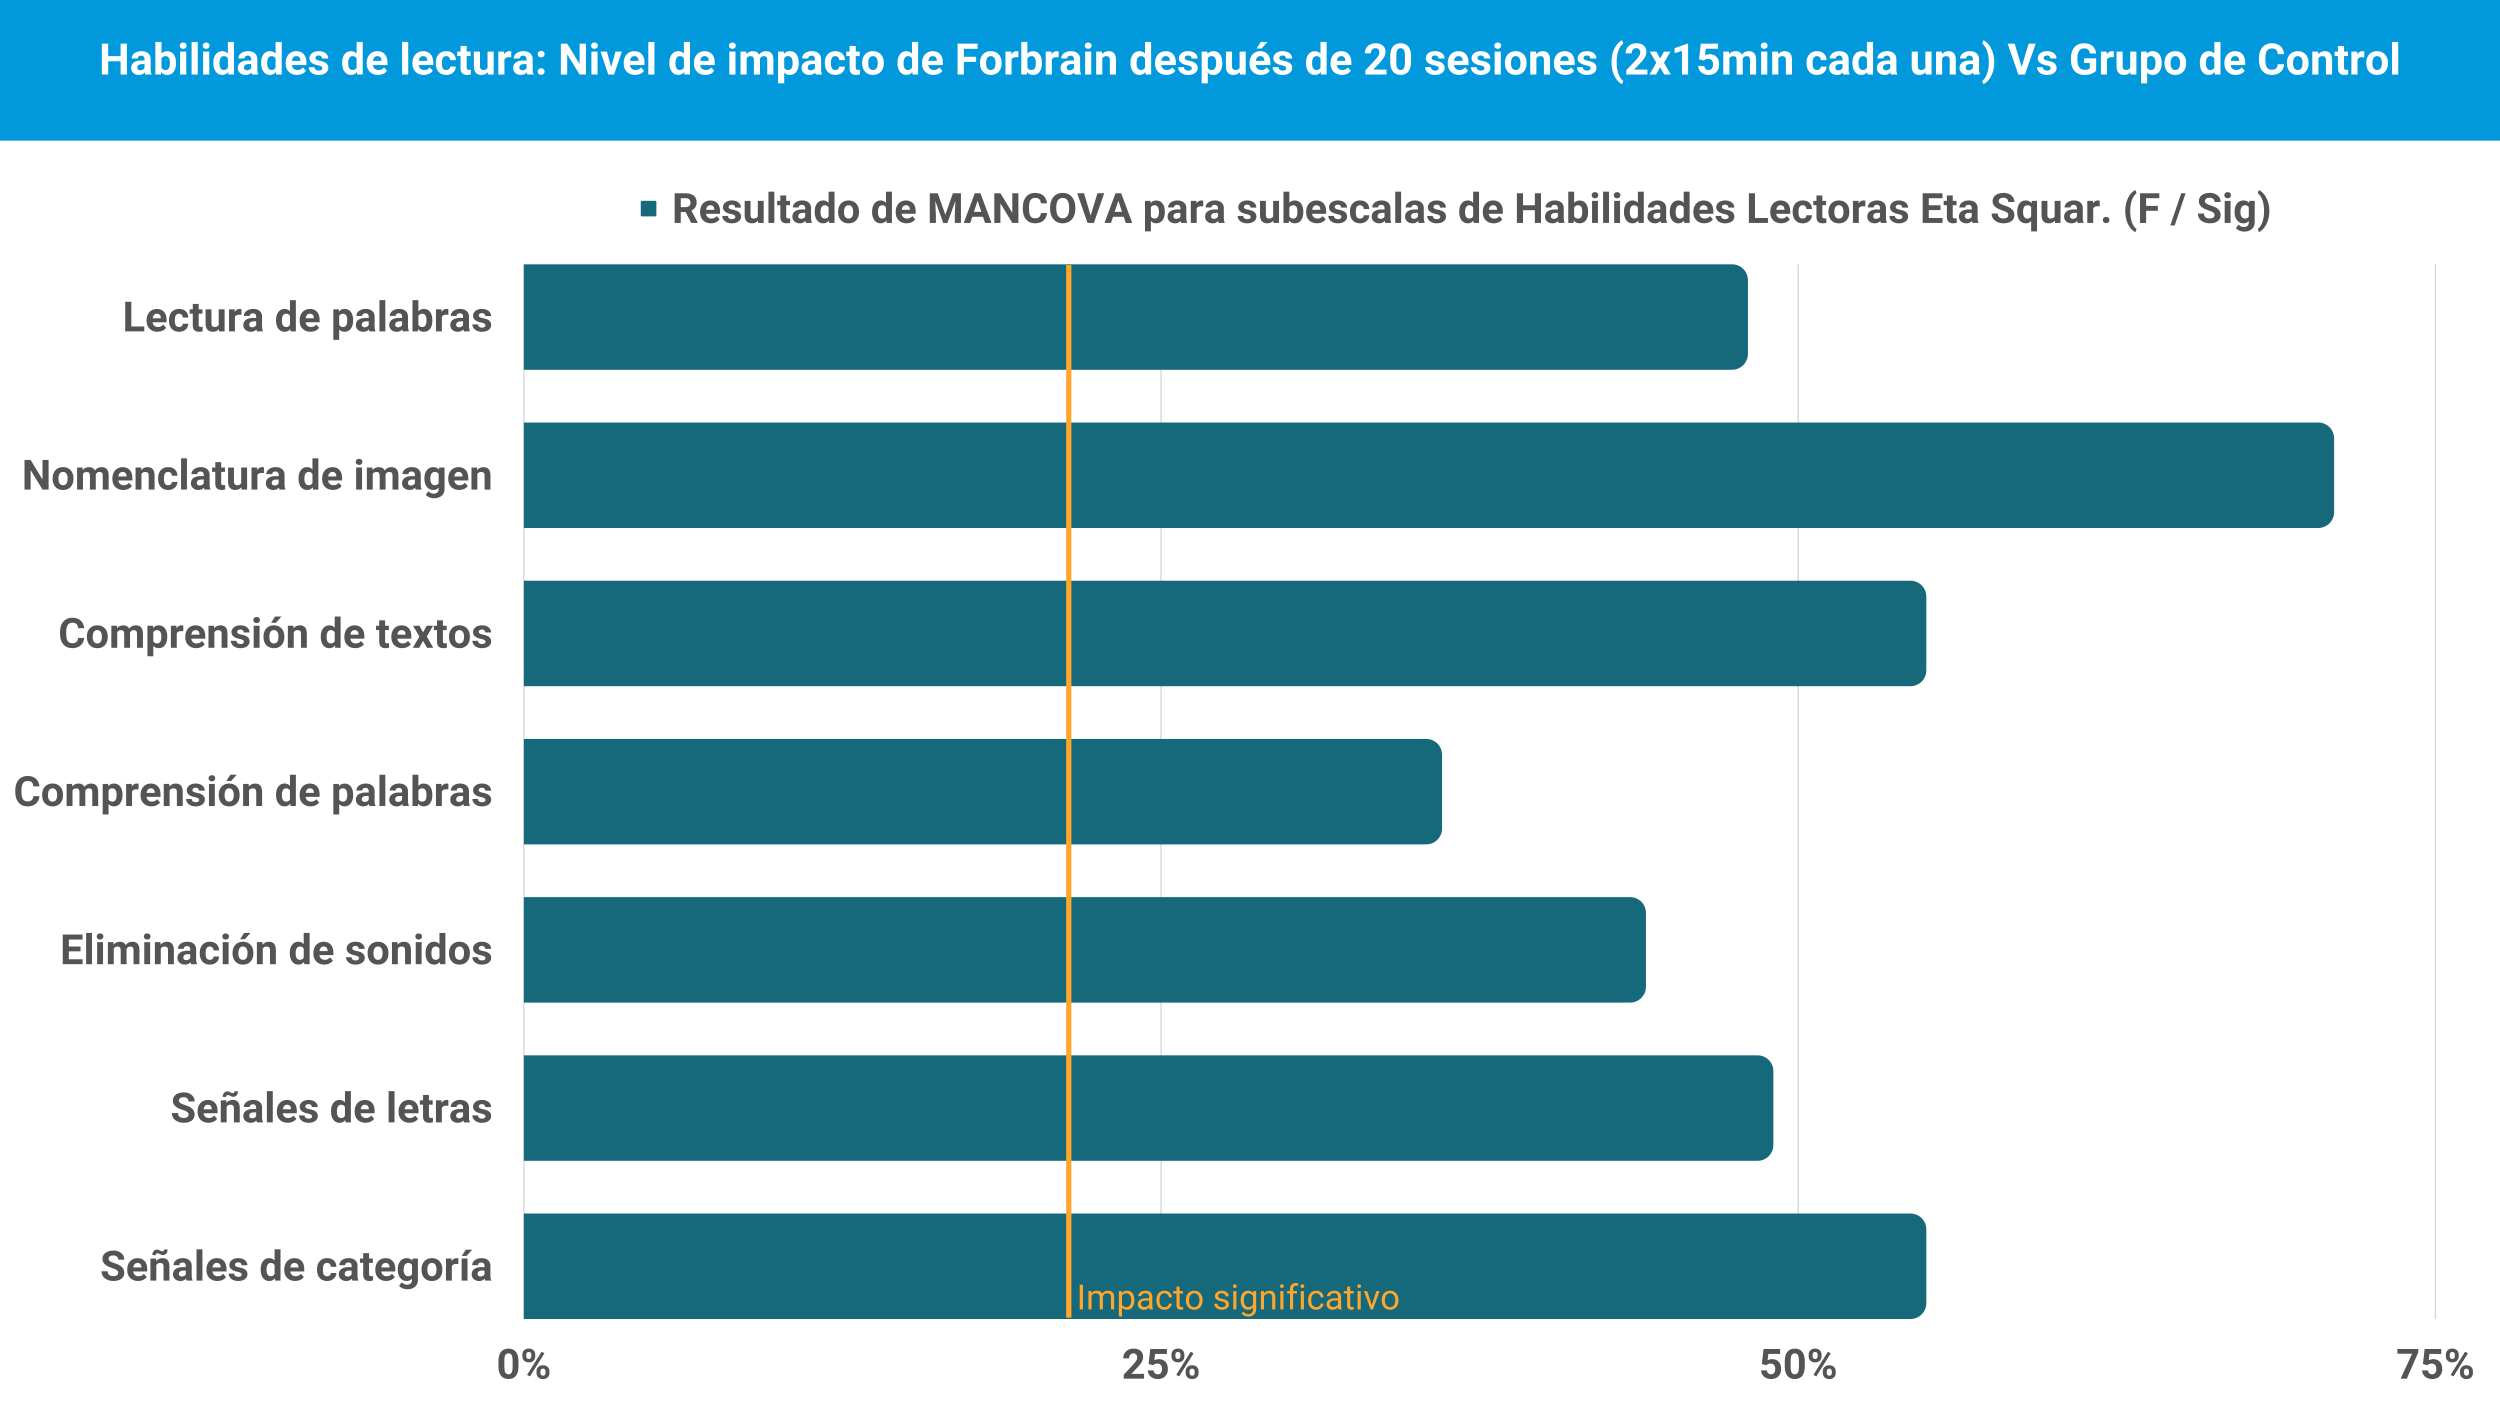
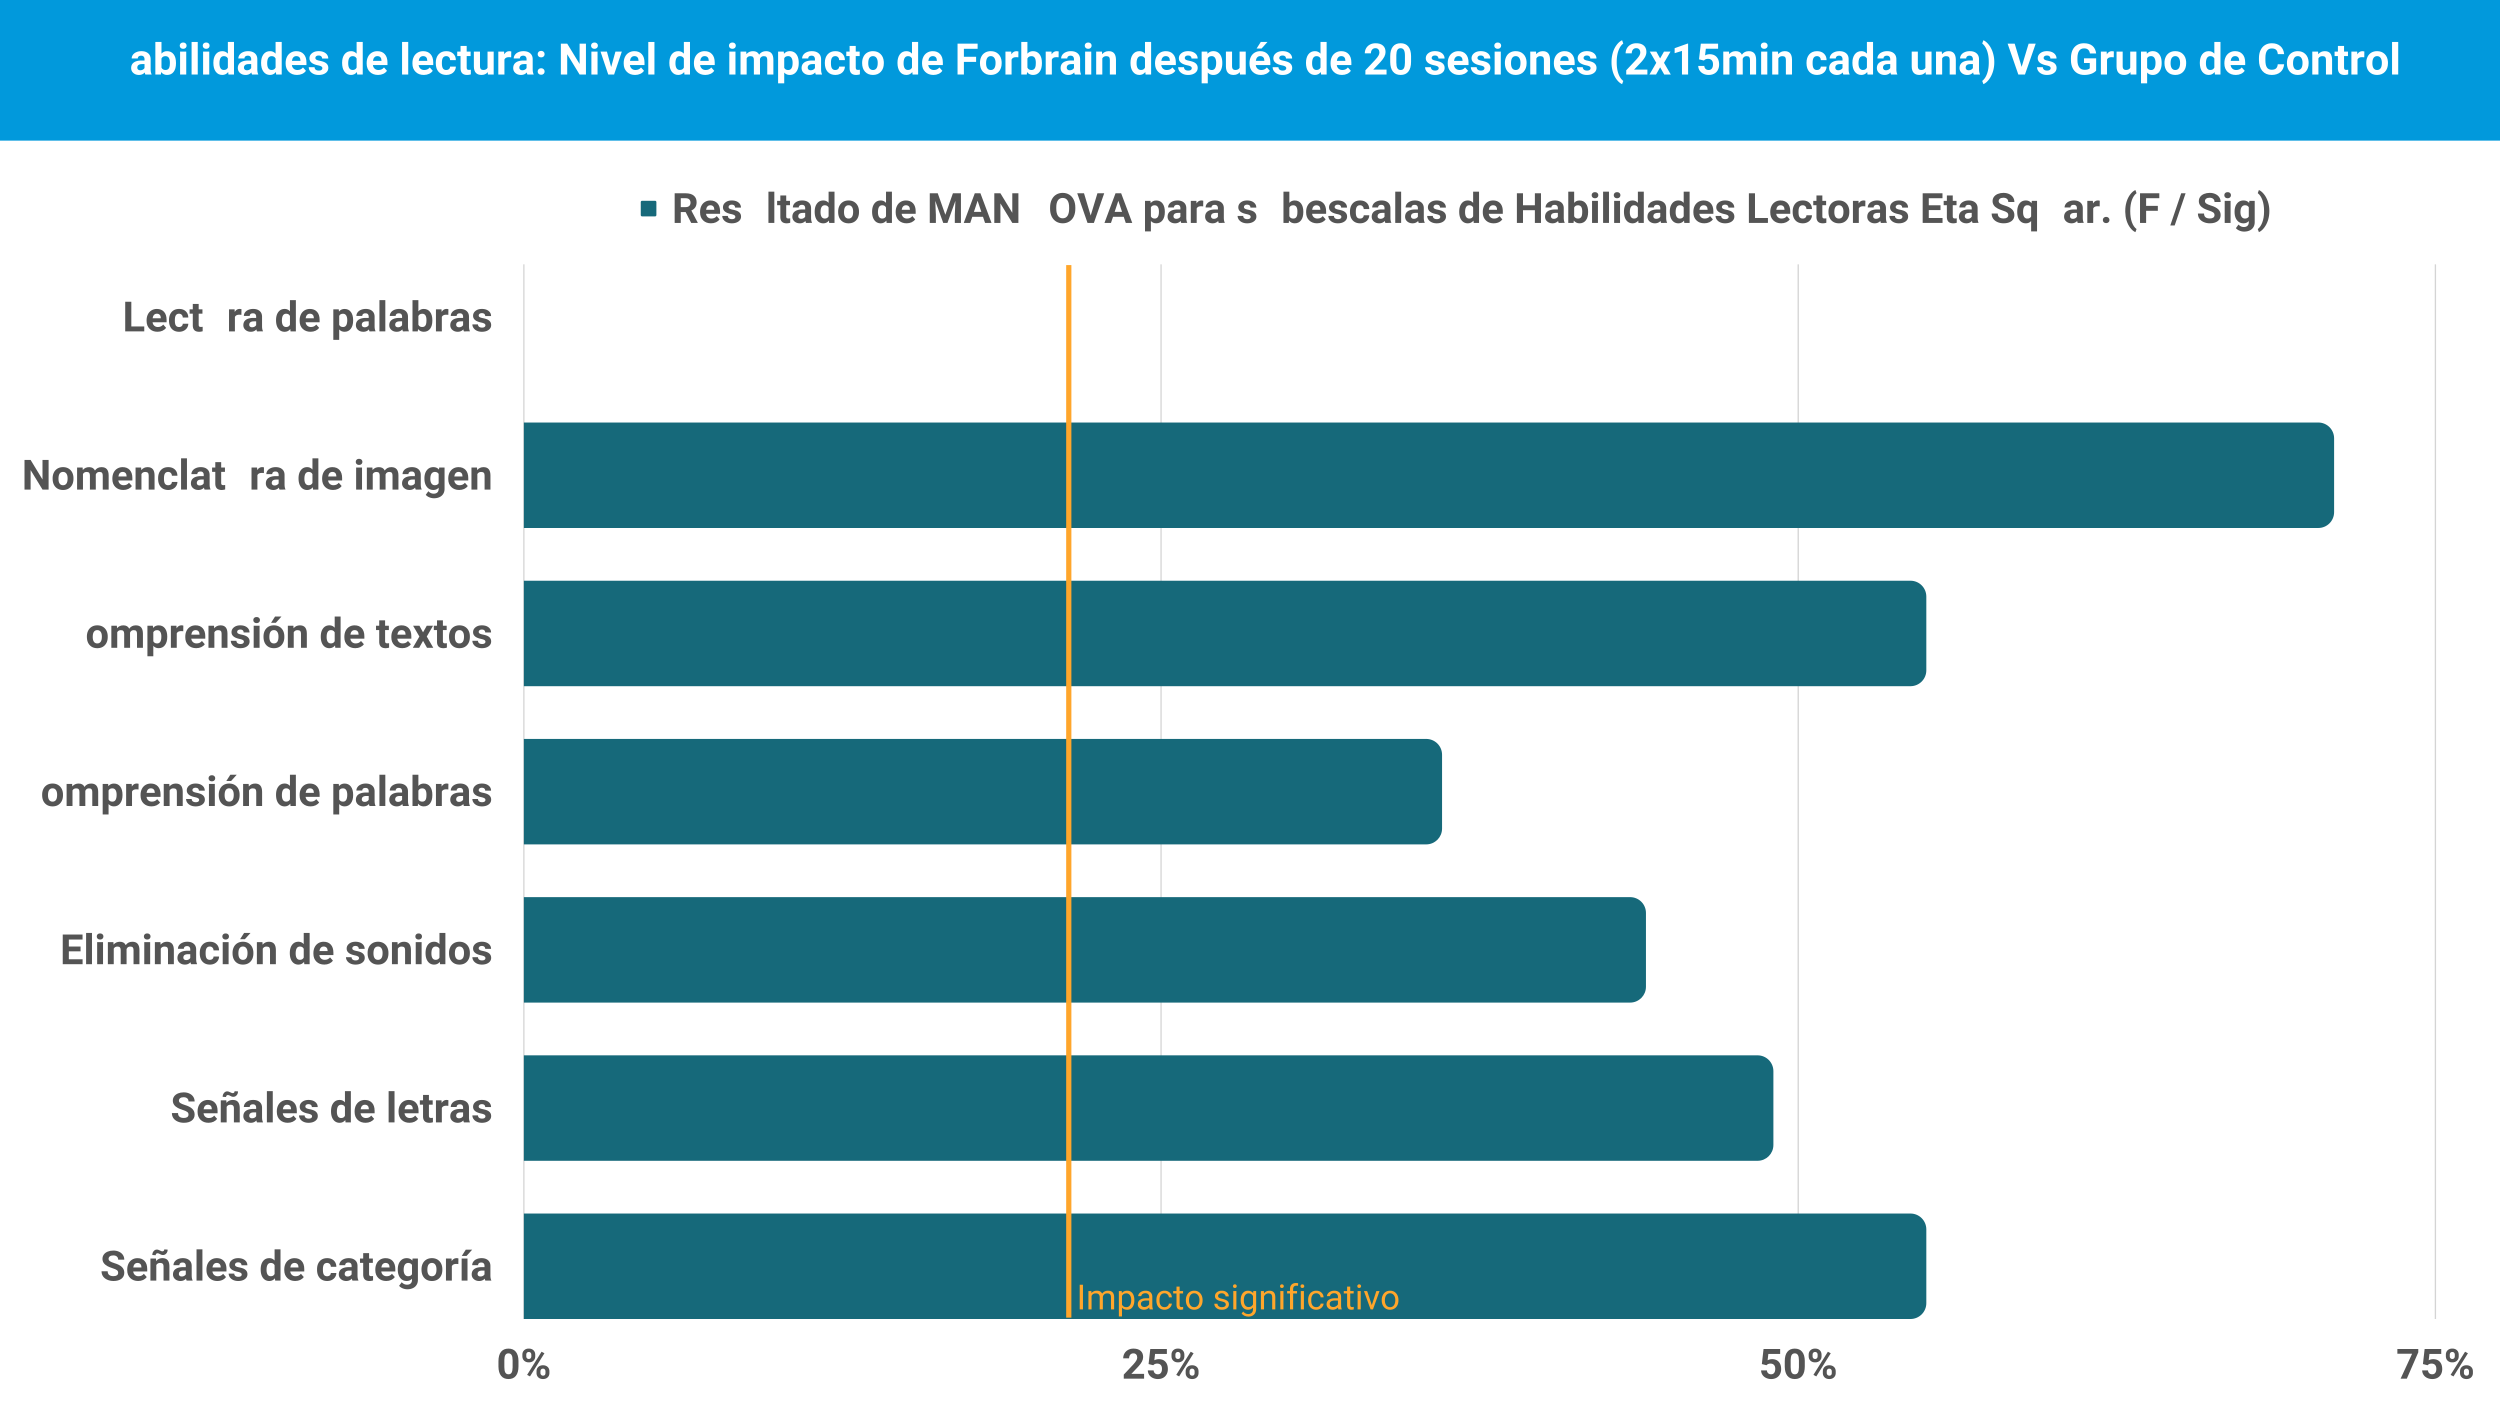
<svg xmlns="http://www.w3.org/2000/svg" xmlns:xlink="http://www.w3.org/1999/xlink" width="1920" zoomAndPan="magnify" viewBox="0 0 1440 810" height="1080" preserveAspectRatio="xMidYMid meet">
  <style>.B{clip-rule:nonzero}.C{fill:#16697a}.D{fill:#545454}</style>
  <defs>
    <filter x="0%" y="0%" width="100%" height="100%" id="A">
      <feColorMatrix values="0 0 0 0 1 0 0 0 0 1 0 0 0 0 1 0 0 0 1 0" color-interpolation-filters="sRGB" />
    </filter>
    <clipPath id="B">
      <path d="M369.078 115.645h9v9h-9zm0 0" class="B" />
    </clipPath>
    <clipPath id="C">
      <path d="M378.078 123.895v-7.5a.75.75 0 0 0-.75-.75h-7.5a.75.75 0 0 0-.75.75v7.5a.75.75 0 0 0 .75.75h7.5a.75.75 0 0 0 .75-.75zm0 0" class="B" />
    </clipPath>
    <mask id="D">
      <g filter="url(#A)">
        <path fill="#000" fill-opacity=".25" d="M-144-81h1728v972H-144z" />
      </g>
    </mask>
    <clipPath id="E">
      <path d="M1101.418.246h.75v607.5h-.75zM.375.246h.75v607.5h-.75zm367.016 0h.75v607.5h-.75zm367.012 0h.75v607.5h-.75zm0 0" class="B" />
    </clipPath>
    <clipPath id="F">
      <path d="M0 0h1103v608H0z" />
    </clipPath>
    <clipPath id="G">
-       <path d="M301.75 152.246H1007v60.75H301.75zm0 0" class="B" />
-     </clipPath>
+       </clipPath>
    <clipPath id="H">
      <path d="M301.75 152.246h695.93a9.11 9.11 0 0 1 9.113 9.109v42.527c0 5.031-4.078 9.113-9.113 9.113H301.75zm0 0" class="B" />
    </clipPath>
    <clipPath id="I">
      <path d="M301.75 243h1042.695v61.496H301.75zm0 0" class="B" />
    </clipPath>
    <clipPath id="J">
      <path d="M301.75 243.371h1033.586a9.1 9.1 0 0 1 9.109 9.109v42.527a9.1 9.1 0 0 1-2.668 6.441c-1.707 1.711-4.027 2.672-6.441 2.672H301.75zm0 0" class="B" />
    </clipPath>
    <clipPath id="K">
      <path d="M301.75 334.496h808.07v60.75H301.75zm0 0" class="B" />
    </clipPath>
    <clipPath id="L">
      <path d="M301.75 334.496h798.695c2.418 0 4.734.957 6.441 2.668s2.672 4.027 2.672 6.441v42.527c0 2.414-.961 4.734-2.672 6.441s-4.023 2.672-6.441 2.672H301.75zm0 0" class="B" />
    </clipPath>
    <clipPath id="M">
      <path d="M301.75 425.246h529.219v61.5H301.75zm0 0" class="B" />
    </clipPath>
    <clipPath id="N">
      <path d="M301.75 425.621h519.762a9.11 9.11 0 0 1 9.113 9.109v42.527c0 5.031-4.078 9.113-9.113 9.113H301.75zm0 0" class="B" />
    </clipPath>
    <clipPath id="O">
      <path d="M301.75 516.746h646.906v60.75H301.75zm0 0" class="B" />
    </clipPath>
    <clipPath id="P">
      <path d="M301.75 516.746h637.207a9.11 9.11 0 0 1 9.113 9.109v42.527c0 5.031-4.078 9.113-9.113 9.113H301.75zm0 0" class="B" />
    </clipPath>
    <clipPath id="Q">
      <path d="M301.75 607.496H1022v61.5H301.75zm0 0" class="B" />
    </clipPath>
    <clipPath id="R">
      <path d="M301.75 607.871h710.609a9.11 9.11 0 0 1 9.113 9.109v42.527c0 5.031-4.078 9.113-9.113 9.113H301.75zm0 0" class="B" />
    </clipPath>
    <clipPath id="S">
      <path d="M301.75 698.996h808.07v60.75H301.75zm0 0" class="B" />
    </clipPath>
    <clipPath id="T">
      <path d="M301.75 698.996h798.695c2.418 0 4.734.957 6.441 2.668s2.672 4.027 2.672 6.441v42.527c0 2.414-.961 4.734-2.672 6.441s-4.023 2.672-6.441 2.672H301.75zm0 0" class="B" />
    </clipPath>
    <path id="U" d="M409.536 128.628c-1.867 0-3.383-.566-4.547-1.703-1.168-1.145-1.75-2.664-1.75-4.562v-.328c0-1.281.242-2.422.734-3.422.5-1 1.195-1.77 2.094-2.312.906-.551 1.938-.828 3.094-.828 1.727 0 3.094.547 4.094 1.641s1.5 2.648 1.5 4.656v1.391h-8.078c.102.824.43 1.484.984 1.984s1.25.75 2.094.75c1.301 0 2.32-.473 3.063-1.422l1.656 1.875c-.5.719-1.187 1.281-2.062 1.688-.867.395-1.824.594-2.875.594zm-.391-10.406c-.668 0-1.215.23-1.641.688-.418.449-.684 1.094-.797 1.938h4.719v-.266c-.023-.75-.23-1.328-.625-1.734-.387-.414-.937-.625-1.656-.625zm0 0" />
    <path id="V" d="M423.539 124.894c0-.414-.211-.742-.625-.984-.406-.238-1.062-.453-1.969-.641-3.012-.633-4.516-1.914-4.516-3.844 0-1.125.461-2.062 1.391-2.812.938-.758 2.16-1.141 3.672-1.141 1.602 0 2.883.383 3.844 1.141.969.762 1.453 1.746 1.453 2.953h-3.375c0-.477-.156-.875-.469-1.187-.312-.32-.805-.484-1.469-.484-.574 0-1.016.133-1.328.391a1.2 1.2 0 0 0-.469.984c0 .375.176.68.531.906s.953.43 1.797.594 1.555.355 2.141.563c1.789.656 2.688 1.797 2.688 3.422 0 1.156-.5 2.094-1.5 2.813-.992.711-2.273 1.063-3.844 1.063-1.062 0-2.008-.187-2.828-.562-.824-.383-1.469-.906-1.937-1.562-.469-.664-.703-1.379-.703-2.141h3.219c.031.605.25 1.07.656 1.391.414.313.973.469 1.672.469.645 0 1.133-.117 1.469-.359.332-.25.5-.57.5-.969zm0 0" />
-     <path id="W" d="M436.598 127.097c-.836 1.023-1.992 1.531-3.469 1.531-1.355 0-2.391-.391-3.109-1.172-.711-.781-1.074-1.926-1.094-3.437v-8.312h3.391v8.203c0 1.313.598 1.969 1.797 1.969 1.156 0 1.945-.395 2.375-1.187v-8.984h3.391v12.688h-3.187zm0 0" />
    <path id="X" d="M452.859 112.597v3.109h2.172v2.484h-2.172v6.328c0 .469.086.809.266 1.016.176.199.52.297 1.031.297a5.5 5.5 0 0 0 1-.078v2.563c-.668.207-1.352.313-2.047.313-2.375 0-3.59-1.195-3.641-3.594v-6.844h-1.844v-2.484h1.844v-3.109zm0 0" />
    <path id="Y" d="M464.265 128.394c-.156-.301-.273-.68-.344-1.141-.824.918-1.891 1.375-3.203 1.375-1.242 0-2.273-.359-3.094-1.078a3.47 3.47 0 0 1-1.219-2.719c0-1.344.492-2.375 1.484-3.094 1-.719 2.441-1.082 4.328-1.094h1.563v-.719c0-.594-.152-1.062-.453-1.406-.305-.352-.777-.531-1.422-.531-.574 0-1.023.137-1.344.406s-.484.648-.484 1.125h-3.391c0-.727.223-1.406.672-2.031.457-.625 1.098-1.113 1.922-1.469.832-.363 1.766-.547 2.797-.547 1.563 0 2.801.398 3.719 1.188.914.781 1.375 1.887 1.375 3.313v5.484c.008 1.211.18 2.121.516 2.734v.203zm-2.812-2.359c.5 0 .957-.109 1.375-.328.426-.227.742-.531.953-.906v-2.172h-1.266c-1.699 0-2.602.586-2.703 1.75l-.016.203c0 .43.145.777.438 1.047.301.273.707.406 1.219.406zm0 0" />
    <path id="Z" d="M469.258 121.957c0-1.977.441-3.551 1.328-4.719.883-1.176 2.098-1.766 3.641-1.766 1.227 0 2.242.465 3.047 1.391v-6.469h3.406v18h-3.062l-.156-1.344c-.844 1.055-1.934 1.578-3.266 1.578a4.3 4.3 0 0 1-3.594-1.766c-.898-1.176-1.344-2.812-1.344-4.906zm3.375.25c0 1.188.207 2.102.625 2.734.414.625 1.02.938 1.813.938 1.039 0 1.773-.437 2.203-1.312v-5.016c-.418-.875-1.148-1.312-2.187-1.312-1.637 0-2.453 1.324-2.453 3.969zm0 0" />
    <path id="a" d="M482.781 121.941c0-1.258.238-2.379.719-3.359a5.4 5.4 0 0 1 2.094-2.297c.906-.539 1.961-.812 3.172-.812 1.707 0 3.102.527 4.188 1.578 1.082 1.043 1.688 2.465 1.813 4.266l.016.859c0 1.949-.543 3.512-1.625 4.688s-2.543 1.766-4.375 1.766c-1.824 0-3.281-.582-4.375-1.75-1.086-1.176-1.625-2.773-1.625-4.797zm3.375.234c0 1.211.223 2.133.672 2.766.457.637 1.109.953 1.953.953.82 0 1.461-.312 1.922-.937.469-.633.703-1.641.703-3.016 0-1.187-.234-2.102-.703-2.75-.461-.645-1.105-.969-1.937-.969s-1.48.324-1.937.969c-.449.648-.672 1.641-.672 2.984zm0 0" />
    <path id="b" d="M566.199 124.878h-6.156l-1.172 3.516h-3.75l6.359-17.062h3.25l6.391 17.063h-3.734zm-5.219-2.844h4.266l-2.141-6.391zm0 0" />
-     <path id="c" d="M603.059 122.707c-.137 1.836-.82 3.281-2.047 4.344-1.219 1.055-2.828 1.578-4.828 1.578-2.187 0-3.906-.734-5.156-2.203-1.25-1.477-1.875-3.504-1.875-6.078v-1.031c0-1.645.285-3.094.859-4.344.582-1.25 1.41-2.207 2.484-2.875s2.316-1 3.734-1c1.969 0 3.551.527 4.75 1.578 1.207 1.055 1.906 2.531 2.094 4.438h-3.516c-.086-1.094-.391-1.891-.922-2.391-.523-.5-1.324-.75-2.406-.75-1.168 0-2.043.422-2.625 1.266s-.883 2.148-.891 3.906v1.297c0 1.844.273 3.195.828 4.047.563.844 1.441 1.266 2.641 1.266 1.094 0 1.906-.242 2.438-.734.531-.5.836-1.27.922-2.312zm0 0" />
    <path id="d" d="M670.946 122.175c0 1.949-.445 3.512-1.328 4.688s-2.086 1.766-3.594 1.766c-1.281 0-2.32-.445-3.109-1.344v5.984h-3.391v-17.562h3.141l.125 1.25c.82-.988 1.891-1.484 3.203-1.484 1.563 0 2.773.578 3.641 1.734.875 1.156 1.313 2.75 1.313 4.781zm-3.391-.25c0-1.176-.211-2.082-.625-2.719-.418-.645-1.027-.969-1.828-.969-1.062 0-1.793.406-2.187 1.219v5.188c.414.836 1.156 1.25 2.219 1.25 1.613 0 2.422-1.32 2.422-3.969zm0 0" />
    <path id="e" d="M693.028 118.894a9.2 9.2 0 0 0-1.219-.094c-1.281 0-2.121.434-2.516 1.297v8.297h-3.391v-12.687h3.203l.094 1.516c.676-1.164 1.617-1.75 2.828-1.75.375 0 .723.055 1.047.156zm0 0" />
    <path id="f" d="M750.707 122.175c0 2.031-.437 3.617-1.312 4.75-.867 1.137-2.074 1.703-3.625 1.703-1.375 0-2.477-.523-3.297-1.578l-.156 1.344h-3.047v-18h3.391v6.453c.781-.914 1.805-1.375 3.078-1.375 1.551 0 2.766.574 3.641 1.719.883 1.137 1.328 2.734 1.328 4.797zm-3.391-.25c0-1.281-.203-2.211-.609-2.797-.406-.594-1.012-.891-1.812-.891-1.086 0-1.828.438-2.234 1.313v5.016c.414.887 1.164 1.328 2.25 1.328 1.094 0 1.813-.535 2.156-1.609.164-.52.25-1.305.25-2.359zm0 0" />
    <path id="g" d="M920.41 128.394h-3.391v-12.687h3.391zm-3.594-15.969c0-.5.164-.91.5-1.234.344-.332.805-.5 1.391-.5s1.047.168 1.391.5a1.62 1.62 0 0 1 .516 1.234c0 .523-.18.949-.531 1.281-.344.324-.805.484-1.375.484-.562 0-1.023-.16-1.375-.484-.344-.332-.516-.758-.516-1.281zm0 0" />
    <path id="h" d="M1038.375 125.894c.625 0 1.129-.172 1.516-.516.395-.344.598-.801.609-1.375h3.188a4.36 4.36 0 0 1-.719 2.375c-.461.711-1.09 1.262-1.891 1.656-.793.395-1.672.594-2.641.594-1.812 0-3.246-.57-4.297-1.719-1.043-1.156-1.562-2.75-1.562-4.781v-.234c0-1.945.516-3.504 1.547-4.672 1.039-1.164 2.469-1.75 4.281-1.75 1.582 0 2.852.453 3.813 1.359s1.445 2.109 1.469 3.609h-3.187c-.012-.656-.215-1.187-.609-1.594-.387-.414-.902-.625-1.547-.625-.781 0-1.375.289-1.781.859s-.609 1.508-.609 2.797v.344c0 1.313.195 2.258.594 2.828.406.563 1.016.844 1.828.844zm0 0" />
    <path id="i" d="M1156.758 123.91c0-.656-.234-1.16-.703-1.516-.469-.363-1.312-.738-2.531-1.125-1.219-.395-2.184-.785-2.891-1.172-1.937-1.051-2.906-2.461-2.906-4.234 0-.914.254-1.734.766-2.453.52-.727 1.266-1.297 2.234-1.703.977-.406 2.07-.609 3.281-.609 1.219 0 2.301.227 3.25.672.957.438 1.703 1.059 2.234 1.859s.797 1.715.797 2.734h-3.516c0-.781-.25-1.383-.75-1.812-.492-.437-1.18-.656-2.062-.656-.867 0-1.539.184-2.016.547-.469.367-.703.844-.703 1.438 0 .555.273 1.016.828 1.391.563.375 1.383.73 2.469 1.063 2 .594 3.457 1.34 4.375 2.234.914.887 1.375 1.996 1.375 3.328 0 1.48-.562 2.641-1.687 3.484-1.117.836-2.617 1.25-4.5 1.25-1.312 0-2.512-.238-3.594-.719-1.074-.477-1.898-1.133-2.469-1.969-.562-.844-.844-1.816-.844-2.922h3.531c0 1.887 1.125 2.828 3.375 2.828.832 0 1.484-.164 1.953-.5.469-.344.703-.82.703-1.437zm0 0" />
    <path id="j" d="M1287.118 121.957c0-1.945.461-3.516 1.391-4.703s2.172-1.781 3.734-1.781c1.395 0 2.477.48 3.25 1.438l.141-1.203h3.078v12.266c0 1.113-.258 2.078-.766 2.891-.5.82-1.211 1.445-2.125 1.875-.918.438-1.984.656-3.203.656-.937 0-1.852-.187-2.734-.562-.875-.375-1.543-.855-2-1.437l1.5-2.062c.844.945 1.867 1.422 3.078 1.422.895 0 1.594-.242 2.094-.719s.75-1.164.75-2.047v-.687c-.781.887-1.809 1.328-3.078 1.328-1.523 0-2.758-.594-3.703-1.781-.937-1.195-1.406-2.781-1.406-4.75zm3.391.25c0 1.148.227 2.047.688 2.703a2.18 2.18 0 0 0 1.891.969c1.031 0 1.77-.383 2.219-1.156v-5.328c-.449-.77-1.18-1.156-2.187-1.156a2.23 2.23 0 0 0-1.922 1c-.461.656-.687 1.648-.687 2.969zm0 0" />
    <path id="k" d="M298.645 787.032c0 2.367-.492 4.172-1.469 5.422-.969 1.25-2.398 1.875-4.281 1.875-1.855 0-3.277-.613-4.266-1.844-.98-1.227-1.484-2.984-1.516-5.266v-3.141c0-2.383.492-4.191 1.484-5.422.988-1.238 2.41-1.859 4.266-1.859 1.863 0 3.285.617 4.266 1.844.988 1.219 1.492 2.969 1.516 5.25zm-3.375-3.437c0-1.414-.199-2.445-.594-3.094-.387-.645-.984-.969-1.797-.969-.805 0-1.398.309-1.781.922-.375.617-.574 1.574-.594 2.875v4.156c0 1.387.188 2.418.563 3.094.383.68.992 1.016 1.828 1.016s1.43-.32 1.797-.969.555-1.641.578-2.984zm0 0" />
    <path id="l" d="M300.883 780.313c0-1.051.336-1.898 1.016-2.547.688-.656 1.582-.984 2.688-.984 1.113 0 2.008.324 2.688.969s1.016 1.523 1.016 2.625v.844c0 1.055-.34 1.902-1.016 2.547-.68.637-1.57.953-2.672.953s-2-.32-2.687-.969-1.031-1.516-1.031-2.609zm2.25.906c0 .469.133.844.406 1.125s.625.422 1.063.422.785-.141 1.047-.422c.258-.289.391-.68.391-1.172v-.859c0-.469-.133-.848-.391-1.141s-.617-.437-1.062-.437c-.437 0-.793.148-1.062.438-.262.281-.391.68-.391 1.188zm5.906 8.688c0-1.051.344-1.898 1.031-2.547s1.578-.969 2.672-.969c1.113 0 2.008.32 2.688.953.688.637 1.031 1.516 1.031 2.641v.844c0 1.043-.34 1.887-1.016 2.531-.668.648-1.559.969-2.672.969-1.125 0-2.031-.32-2.719-.969-.68-.656-1.016-1.516-1.016-2.578zm2.25.922a1.54 1.54 0 0 0 .422 1.094c.281.305.633.453 1.063.453.945 0 1.422-.523 1.422-1.578v-.891c0-.469-.137-.844-.406-1.125-.262-.289-.609-.437-1.047-.437s-.793.148-1.062.438c-.262.281-.391.668-.391 1.156zm-6.016 1.984l-1.656-.891 8.328-13.328 1.656.891zm0 0" />
    <path id="m" d="M661.576 785.703l.984-8.672h9.563v2.828h-6.797l-.422 3.656a5.48 5.48 0 0 1 2.578-.641c1.625 0 2.895.508 3.813 1.516.926 1.012 1.391 2.422 1.391 4.234 0 1.094-.234 2.078-.703 2.953s-1.137 1.555-2 2.031-1.887.719-3.062.719c-1.031 0-1.992-.211-2.875-.625s-1.586-1.004-2.094-1.766-.781-1.625-.812-2.594h3.344c.07.711.32 1.262.75 1.656s.984.594 1.672.594c.758 0 1.348-.273 1.766-.828s.625-1.328.625-2.328c0-.969-.242-1.707-.719-2.219-.48-.52-1.156-.781-2.031-.781-.805 0-1.453.211-1.953.625l-.328.313zm0 0" />
    <path id="n" d="M47.588 269.307l.094 1.422c.906-1.102 2.125-1.656 3.656-1.656 1.625 0 2.742.648 3.359 1.938.883-1.289 2.156-1.937 3.813-1.937 1.375 0 2.395.402 3.063 1.203.676.805 1.016 2.012 1.016 3.625v8.094h-3.406V273.9c0-.719-.141-1.238-.422-1.562-.281-.332-.777-.5-1.484-.5-1.023 0-1.727.484-2.109 1.453l.016 8.703h-3.391v-8.078c0-.727-.148-1.254-.437-1.578-.293-.332-.781-.5-1.469-.5-.969 0-1.668.398-2.094 1.188v8.969h-3.391v-12.687zm0 0" />
    <path id="o" d="M81.276 269.307l.109 1.469c.906-1.133 2.117-1.703 3.641-1.703 1.344 0 2.344.398 3 1.188s.988 1.977 1 3.547v8.188h-3.375v-8.109c0-.719-.156-1.238-.469-1.562s-.836-.484-1.562-.484c-.961 0-1.672.406-2.141 1.219v8.938h-3.391v-12.687zm0 0" />
    <path id="p" d="M67.322 360.432l.094 1.422c.906-1.102 2.125-1.656 3.656-1.656 1.625 0 2.742.648 3.359 1.938.883-1.289 2.156-1.937 3.813-1.937 1.375 0 2.395.402 3.063 1.203.676.805 1.016 2.012 1.016 3.625v8.094h-3.406v-8.094c0-.719-.141-1.238-.422-1.562-.281-.332-.777-.5-1.484-.5-1.023 0-1.727.484-2.109 1.453l.016 8.703h-3.391v-8.078c0-.727-.148-1.254-.437-1.578-.293-.332-.781-.5-1.469-.5-.969 0-1.668.398-2.094 1.188v8.969h-3.391v-12.687zm0 0" />
    <path id="q" d="M151.779 366.666c0-1.258.238-2.379.719-3.359a5.4 5.4 0 0 1 2.094-2.297c.906-.539 1.961-.812 3.172-.812 1.707 0 3.102.527 4.188 1.578 1.082 1.043 1.688 2.465 1.813 4.266l.016.859c0 1.949-.543 3.512-1.625 4.688s-2.543 1.766-4.375 1.766c-1.824 0-3.281-.582-4.375-1.75-1.086-1.176-1.625-2.773-1.625-4.797zm3.375.234c0 1.211.223 2.133.672 2.766.457.637 1.109.953 1.953.953.82 0 1.461-.312 1.922-.937.469-.633.703-1.641.703-3.016 0-1.187-.234-2.102-.703-2.75-.461-.645-1.105-.969-1.937-.969s-1.48.324-1.937.969c-.449.648-.672 1.641-.672 2.984zm3.281-11.781h3.688l-3.25 3.625h-2.75zm0 0" />
    <path id="r" d="M130.354 633.807l.109 1.469c.906-1.133 2.117-1.703 3.641-1.703 1.344 0 2.344.398 3 1.188s.988 1.977 1 3.547v8.188h-3.375v-8.109c0-.719-.156-1.238-.469-1.562s-.836-.484-1.562-.484c-.961 0-1.672.406-2.141 1.219v8.938h-3.391v-12.687zm6.734-5.156c0 .887-.262 1.625-.781 2.219-.512.594-1.141.891-1.891.891-.293 0-.555-.031-.781-.094s-.547-.203-.953-.422-.703-.352-.891-.406a2.11 2.11 0 0 0-.578-.078c-.273 0-.508.102-.703.297-.187.188-.281.465-.281.828l-1.969-.125c0-.863.254-1.598.766-2.203.508-.613 1.133-.922 1.875-.922.238 0 .461.031.672.094.207.055.547.195 1.016.422l.969.422c.176.043.363.063.563.063a.99.99 0 0 0 .703-.281c.195-.195.297-.473.297-.828zm0 0" />
    <path id="s" d="M301.75 152.246h1042.695v607.5H301.75zm0 0" />
    <path id="t" d="M83.739 42.92c-.168-.312-.289-.707-.359-1.187-.855.961-1.965 1.438-3.328 1.438-1.305 0-2.383-.375-3.234-1.125-.844-.75-1.266-1.695-1.266-2.844 0-1.395.516-2.469 1.547-3.219 1.039-.75 2.547-1.125 4.516-1.125h1.625v-.766c0-.602-.164-1.086-.484-1.453-.312-.375-.805-.562-1.469-.562-.594 0-1.062.148-1.406.438-.336.281-.5.672-.5 1.172h-3.531c0-.77.234-1.477.703-2.125.477-.656 1.145-1.164 2-1.531.863-.375 1.832-.562 2.906-.562 1.633 0 2.926.414 3.875 1.234.957.813 1.438 1.961 1.438 3.438v5.734c.008 1.25.188 2.199.531 2.844v.203zm-2.922-2.453a3.04 3.04 0 0 0 1.438-.344 2.43 2.43 0 0 0 .984-.937V36.92h-1.328c-1.762 0-2.699.609-2.812 1.828l-.016.203c0 .438.148.805.453 1.094.313.281.738.422 1.281.422zm0 0" />
    <path id="u" d="M101.374 36.436c0 2.117-.453 3.766-1.359 4.953-.898 1.188-2.152 1.781-3.766 1.781-1.437 0-2.586-.551-3.437-1.656l-.156 1.406h-3.172V24.17h3.531v6.719c.813-.945 1.879-1.422 3.203-1.422 1.613 0 2.875.594 3.781 1.781.914 1.18 1.375 2.844 1.375 5zm-3.516-.25c0-1.332-.215-2.305-.641-2.922s-1.059-.922-1.891-.922c-1.125 0-1.898.461-2.312 1.375v5.219c.426.93 1.207 1.391 2.344 1.391s1.879-.562 2.234-1.687c.176-.539.266-1.359.266-2.453zm0 0" />
    <path id="v" d="M107.275 42.92h-3.547V29.717h3.547zm-3.75-16.625c0-.531.176-.961.531-1.297.352-.344.836-.516 1.453-.516.602 0 1.082.172 1.438.516.352.336.531.766.531 1.297s-.184.969-.547 1.313c-.355.344-.828.516-1.422.516s-1.074-.172-1.437-.516-.547-.781-.547-1.312zm0 0" />
    <path id="w" d="M150.378 36.217c0-2.062.457-3.703 1.375-4.922.926-1.219 2.191-1.828 3.797-1.828 1.281 0 2.344.48 3.188 1.438V24.17h3.531v18.75h-3.187l-.172-1.406c-.875 1.105-2.008 1.656-3.391 1.656-1.555 0-2.797-.613-3.734-1.844s-1.406-2.93-1.406-5.109zm3.516.25c0 1.242.211 2.195.641 2.859.438.656 1.066.984 1.891.984 1.094 0 1.863-.457 2.313-1.375v-5.219c-.437-.914-1.199-1.375-2.281-1.375-1.711 0-2.562 1.375-2.562 4.125zm0 0" />
    <path id="x" d="M171.088 43.17c-1.937 0-3.516-.594-4.734-1.781-1.219-1.195-1.828-2.781-1.828-4.75v-.344c0-1.332.254-2.52.766-3.562.52-1.039 1.25-1.844 2.188-2.406.938-.57 2.008-.859 3.219-.859 1.801 0 3.219.574 4.25 1.719 1.039 1.137 1.563 2.75 1.563 4.844v1.438h-8.406c.113.867.457 1.559 1.031 2.078s1.301.781 2.188.781c1.352 0 2.414-.492 3.188-1.484l1.719 1.938c-.523.75-1.234 1.34-2.141 1.766-.906.414-1.906.625-3 .625zm-.406-10.844c-.699 0-1.266.234-1.703.703s-.715 1.148-.828 2.031h4.906v-.281c-.023-.781-.234-1.383-.641-1.812s-.984-.641-1.734-.641zm0 0" />
    <path id="y" d="M185.677 39.264c0-.426-.215-.766-.641-1.016s-1.117-.469-2.062-.656c-3.148-.664-4.719-2.004-4.719-4.016 0-1.164.484-2.141 1.453-2.922.977-.789 2.254-1.187 3.828-1.187 1.676 0 3.016.398 4.016 1.188a3.74 3.74 0 0 1 1.516 3.078h-3.531c0-.508-.168-.926-.5-1.25-.324-.332-.828-.5-1.516-.5-.594 0-1.055.137-1.375.406a1.27 1.27 0 0 0-.484 1.016c0 .398.18.715.547.953.375.242 1 .449 1.875.625s1.613.375 2.219.594c1.863.68 2.797 1.859 2.797 3.547 0 1.211-.516 2.188-1.547 2.938-1.031.742-2.367 1.109-4 1.109-1.117 0-2.102-.199-2.953-.594s-1.527-.937-2.016-1.625a3.75 3.75 0 0 1-.734-2.234h3.344c.031.625.258 1.105.688 1.438.438.336 1.016.5 1.734.5.676 0 1.188-.125 1.531-.375.352-.258.531-.598.531-1.016zm0 0" />
    <path id="z" d="M257.04 40.326c.656 0 1.188-.176 1.594-.531.406-.363.613-.844.625-1.437h3.313c-.012.898-.258 1.719-.734 2.469-.48.742-1.137 1.32-1.969 1.734-.836.406-1.758.609-2.766.609-1.887 0-3.375-.598-4.469-1.797-1.086-1.207-1.625-2.867-1.625-4.984v-.234c0-2.031.535-3.648 1.609-4.859 1.082-1.219 2.57-1.828 4.469-1.828 1.645 0 2.969.477 3.969 1.422 1 .938 1.504 2.188 1.516 3.75h-3.312c-.012-.687-.219-1.242-.625-1.672s-.945-.641-1.609-.641c-.824 0-1.449.305-1.875.906-.418.594-.625 1.563-.625 2.906v.359c0 1.367.207 2.344.625 2.938s1.047.891 1.891.891zm0 0" />
    <path id="AA" d="M268.809 26.467v3.25h2.266v2.578h-2.266v6.594c0 .492.094.844.281 1.063.188.211.547.313 1.078.313.383 0 .727-.031 1.031-.094v2.672c-.687.219-1.402.328-2.141.328-2.469 0-3.73-1.25-3.781-3.75v-7.125h-1.922v-2.578h1.922v-3.25zm0 0" />
    <path id="AB" d="M280.943 41.576c-.875 1.063-2.078 1.594-3.609 1.594-1.418 0-2.5-.406-3.25-1.219-.742-.82-1.121-2.016-1.141-3.578v-8.656h3.531v8.531c0 1.375.625 2.063 1.875 2.063 1.195 0 2.02-.414 2.469-1.25v-9.344h3.547V42.92h-3.328zm0 0" />
    <path id="AC" d="M294.445 33.014c-.48-.062-.906-.094-1.281-.094-1.336 0-2.203.453-2.609 1.359v8.641h-3.531V29.717h3.328l.094 1.563c.707-1.207 1.691-1.812 2.953-1.812.383 0 .75.055 1.094.156zm0 0" />
    <path id="AD" d="M429.837 29.717l.109 1.469c.938-1.145 2.203-1.719 3.797-1.719 1.707 0 2.879.672 3.516 2.016.926-1.344 2.25-2.016 3.969-2.016 1.426 0 2.488.418 3.188 1.25s1.047 2.09 1.047 3.766v8.438h-3.531v-8.422c0-.75-.148-1.297-.437-1.641s-.809-.516-1.547-.516c-1.062 0-1.797.508-2.203 1.516l.016 9.063h-3.531v-8.406c0-.77-.152-1.32-.453-1.656-.305-.344-.812-.516-1.531-.516-1.012 0-1.734.414-2.172 1.234v9.344h-3.531V29.717zm0 0" />
    <path id="AE" d="M460.071 36.436c0 2.031-.465 3.664-1.391 4.891s-2.172 1.844-3.734 1.844c-1.344 0-2.422-.461-3.234-1.391v6.219h-3.531V29.717h3.266l.125 1.281c.852-1.02 1.969-1.531 3.344-1.531 1.625 0 2.891.605 3.797 1.813.906 1.199 1.359 2.855 1.359 4.969zm-3.531-.25c0-1.227-.219-2.176-.656-2.844a2.13 2.13 0 0 0-1.891-1c-1.117 0-1.875.422-2.281 1.266v5.406c.426.875 1.191 1.313 2.297 1.313 1.688 0 2.531-1.379 2.531-4.141zm0 0" />
    <path id="AF" d="M496.589 36.201c0-1.312.25-2.477.75-3.5.5-1.031 1.223-1.828 2.172-2.391s2.051-.844 3.313-.844c1.781 0 3.234.547 4.359 1.641 1.125 1.086 1.754 2.563 1.891 4.438l.016.906c0 2.023-.57 3.648-1.703 4.875-1.125 1.23-2.641 1.844-4.547 1.844-1.898 0-3.414-.609-4.547-1.828-1.137-1.227-1.703-2.891-1.703-4.984zm3.516.25c0 1.25.234 2.211.703 2.875.477.668 1.156 1 2.031 1 .852 0 1.52-.328 2-.984.488-.656.734-1.703.734-3.141 0-1.227-.246-2.18-.734-2.859-.48-.676-1.152-1.016-2.016-1.016s-1.539.34-2.016 1.016c-.469.668-.703 1.703-.703 3.109zm0 0" />
    <path id="AG" d="M634.726 29.717l.109 1.516c.938-1.176 2.203-1.766 3.797-1.766 1.395 0 2.43.414 3.109 1.234.688.824 1.039 2.055 1.063 3.688v8.531h-3.531v-8.453c0-.75-.168-1.289-.5-1.625-.324-.332-.859-.5-1.609-.5-1 0-1.746.422-2.234 1.266v9.313h-3.531V29.717zm0 0" />
    <path id="AH" d="M662.199 754.211c-.105-.207-.187-.578-.25-1.109-.844.875-1.852 1.313-3.016 1.313-1.043 0-1.898-.297-2.562-.891s-1-1.344-1-2.25c0-1.094.414-1.941 1.25-2.547.844-.613 2.02-.922 3.531-.922h1.766v-.828c0-.633-.195-1.141-.578-1.516-.375-.375-.93-.562-1.656-.562-.648 0-1.187.168-1.625.5-.437.324-.656.715-.656 1.172h-1.812c0-.52.188-1.023.563-1.516.375-.5.879-.891 1.516-1.172a5.13 5.13 0 0 1 2.125-.437c1.219 0 2.172.309 2.859.922.688.605 1.047 1.445 1.078 2.516v4.859c0 .969.117 1.742.359 2.313v.156zm-3-1.375c.57 0 1.109-.145 1.609-.437.508-.289.879-.672 1.109-1.141v-2.172h-1.422c-2.211 0-3.312.648-3.312 1.938 0 .574.188 1.023.563 1.344.375.313.859.469 1.453.469zm0 0" />
    <path id="AI" d="M670.791 752.93c.645 0 1.207-.191 1.688-.578.477-.395.742-.883.797-1.469h1.719c-.043.605-.258 1.184-.641 1.734-.375.543-.887.98-1.531 1.313a4.46 4.46 0 0 1-2.031.484c-1.437 0-2.586-.477-3.437-1.437-.844-.969-1.266-2.285-1.266-3.953v-.297c0-1.031.188-1.945.563-2.75s.914-1.422 1.625-1.859c.707-.445 1.539-.672 2.5-.672 1.188 0 2.172.355 2.953 1.063.789.711 1.211 1.633 1.266 2.766h-1.719c-.055-.676-.312-1.234-.781-1.672-.461-.445-1.031-.672-1.719-.672-.918 0-1.633.336-2.141 1-.5.656-.75 1.609-.75 2.859v.344c0 1.219.25 2.156.75 2.813s1.219.984 2.156.984zm0 0" />
    <path id="AJ" d="M679.46 741.086v2.563h1.984v1.391h-1.984v6.547c0 .43.086.75.266.969.176.211.477.313.906.313.207 0 .492-.039.859-.125v1.469a5.23 5.23 0 0 1-1.391.203c-.805 0-1.414-.242-1.828-.734-.406-.488-.609-1.187-.609-2.094v-6.547h-1.922v-1.391h1.922v-2.562zm0 0" />
    <path id="AK" d="M683.069 748.836c0-1.039.203-1.973.609-2.797.406-.832.969-1.473 1.688-1.922.727-.445 1.563-.672 2.5-.672 1.438 0 2.598.5 3.484 1.5.895.992 1.344 2.313 1.344 3.969v.125c0 1.031-.199 1.961-.594 2.781-.398.813-.965 1.449-1.703 1.906-.73.461-1.57.688-2.516.688-1.43 0-2.59-.5-3.484-1.5-.887-1-1.328-2.316-1.328-3.953zm1.813.203c0 1.18.27 2.121.813 2.828.551.711 1.281 1.063 2.188 1.063a2.6 2.6 0 0 0 2.188-1.078c.539-.719.813-1.723.813-3.016 0-1.164-.277-2.109-.828-2.828s-1.281-1.078-2.187-1.078a2.62 2.62 0 0 0-2.172 1.063c-.543.711-.812 1.727-.812 3.047zm0 0" />
    <path id="AL" d="M712.165 754.211h-1.797v-10.562h1.797zm-1.953-13.375c0-.289.086-.535.266-.734.188-.207.453-.312.797-.312.352 0 .617.105.797.313.188.199.281.445.281.734a1.02 1.02 0 0 1-.281.734c-.18.199-.445.297-.797.297-.344 0-.609-.098-.797-.297-.18-.195-.266-.441-.266-.734zm0 0" />
  </defs>
  <g fill="#fff">
    <path d="M-144-81h1728v972H-144z" />
    <path d="M-144-81h1728v972H-144z" />
  </g>
  <g class="D">
    <path d="M394.922 122.144h-2.797v6.25h-3.516v-17.062h6.328c2.02 0 3.578.449 4.672 1.344s1.641 2.168 1.641 3.813c0 1.168-.258 2.141-.766 2.922-.5.773-1.262 1.387-2.281 1.844l3.688 6.969v.172h-3.766zm-2.797-2.844h2.828c.883 0 1.566-.223 2.047-.672.488-.445.734-1.066.734-1.859 0-.801-.23-1.43-.687-1.891-.461-.469-1.164-.703-2.109-.703h-2.812zm0 0" />
    <use xlink:href="#U" />
    <use xlink:href="#V" />
    <use xlink:href="#W" />
    <path d="M446.012 128.394h-3.391v-18h3.391zm0 0" />
    <use xlink:href="#X" />
    <use xlink:href="#Y" />
    <use xlink:href="#Z" />
    <use xlink:href="#a" />
    <use xlink:href="#Z" x="33.07" />
    <use xlink:href="#U" x="112.675" />
    <path d="M540.145 111.332l4.375 12.375 4.359-12.375h4.625v17.063h-3.531v-4.672l.344-8.047-4.594 12.719h-2.422l-4.594-12.703.359 8.031v4.672h-3.516v-17.062zm0 0" />
    <use xlink:href="#b" />
    <path d="M586.597 128.394h-3.516l-6.844-11.234v11.234h-3.516v-17.062h3.516l6.844 11.25v-11.25h3.516zm0 0" />
    <use xlink:href="#c" />
    <path d="M619.387 120.253c0 1.68-.297 3.152-.891 4.422-.594 1.262-1.449 2.234-2.562 2.922-1.105.688-2.371 1.031-3.797 1.031-1.418 0-2.684-.336-3.797-1.016-1.105-.687-1.965-1.66-2.578-2.922-.605-1.258-.906-2.707-.906-4.344v-.844c0-1.687.301-3.164.906-4.437.602-1.281 1.457-2.258 2.563-2.937 1.102-.687 2.363-1.031 3.781-1.031 1.426 0 2.691.344 3.797 1.031 1.102.68 1.957 1.656 2.563 2.938.613 1.273.922 2.746.922 4.422zm-3.562-.781c0-1.789-.324-3.148-.969-4.078-.637-.926-1.547-1.391-2.734-1.391s-2.105.461-2.75 1.375c-.637.918-.953 2.262-.953 4.031v.844c0 1.742.316 3.09.953 4.047.645.961 1.566 1.438 2.766 1.438 1.176 0 2.082-.457 2.719-1.375.633-.926.957-2.281.969-4.062zm12.413 4.688l3.875-12.828h3.906l-5.937 17.063h-3.672l-5.922-17.062h3.906zm0 0" />
    <use xlink:href="#b" x="81.059" />
    <use xlink:href="#d" />
    <use xlink:href="#Y" x="216.129" />
    <use xlink:href="#e" />
    <use xlink:href="#Y" x="237.75" />
    <use xlink:href="#V" x="296.836" />
    <use xlink:href="#W" x="296.836" />
    <use xlink:href="#f" />
    <use xlink:href="#U" x="349.089" />
    <use xlink:href="#V" x="349.09" />
    <path d="M783.375 125.894c.625 0 1.129-.172 1.516-.516.395-.344.598-.801.609-1.375h3.188a4.36 4.36 0 0 1-.719 2.375c-.461.711-1.09 1.262-1.891 1.656-.793.395-1.672.594-2.641.594-1.812 0-3.246-.57-4.297-1.719-1.043-1.156-1.562-2.75-1.562-4.781v-.234c0-1.945.516-3.504 1.547-4.672 1.039-1.164 2.469-1.75 4.281-1.75 1.582 0 2.852.453 3.813 1.359s1.445 2.109 1.469 3.609H785.5c-.012-.656-.215-1.187-.609-1.594-.387-.414-.902-.625-1.547-.625-.781 0-1.375.289-1.781.859s-.609 1.508-.609 2.797v.344c0 1.313.195 2.258.594 2.828.406.563 1.016.844 1.828.844zm0 0" />
    <use xlink:href="#Y" x="333.704" />
    <path d="M807.055 128.394h-3.391v-18h3.391zm0 0" />
    <use xlink:href="#Y" x="352.934" />
    <use xlink:href="#V" x="406.043" />
    <use xlink:href="#Z" x="371.25" />
    <path d="M860.391 128.628c-1.867 0-3.383-.566-4.547-1.703-1.168-1.145-1.75-2.664-1.75-4.562v-.328c0-1.281.242-2.422.734-3.422.5-1 1.195-1.77 2.094-2.312.906-.551 1.938-.828 3.094-.828 1.727 0 3.094.547 4.094 1.641s1.5 2.648 1.5 4.656v1.391h-8.078c.102.824.43 1.484.984 1.984s1.25.75 2.094.75c1.301 0 2.32-.473 3.063-1.422l1.656 1.875c-.5.719-1.187 1.281-2.062 1.688-.867.395-1.824.594-2.875.594zM860 118.222c-.668 0-1.215.23-1.641.688-.418.449-.684 1.094-.797 1.938h4.719v-.266c-.023-.75-.23-1.328-.625-1.734-.387-.414-.937-.625-1.656-.625zm27.605 10.172h-3.516v-7.312h-6.844v7.313h-3.516v-17.062h3.516v6.906h6.844v-6.906h3.516zm10.207 0c-.156-.301-.273-.68-.344-1.141-.824.918-1.891 1.375-3.203 1.375-1.242 0-2.273-.359-3.094-1.078a3.47 3.47 0 0 1-1.219-2.719c0-1.344.492-2.375 1.484-3.094 1-.719 2.441-1.082 4.328-1.094h1.563v-.719c0-.594-.152-1.062-.453-1.406-.305-.352-.777-.531-1.422-.531-.574 0-1.023.137-1.344.406s-.484.648-.484 1.125h-3.391c0-.727.223-1.406.672-2.031.457-.625 1.098-1.113 1.922-1.469.832-.363 1.766-.547 2.797-.547 1.563 0 2.801.398 3.719 1.188.914.781 1.375 1.887 1.375 3.313v5.484c.008 1.211.18 2.121.516 2.734v.203zM895 126.035c.5 0 .957-.109 1.375-.328.426-.227.742-.531.953-.906v-2.172h-1.266c-1.699 0-2.602.586-2.703 1.75l-.016.203c0 .43.145.777.438 1.047.301.273.707.406 1.219.406zm0 0" />
    <use xlink:href="#f" x="164.05" />
    <use xlink:href="#g" />
    <path d="M926.773 128.394h-3.391v-18h3.391zm0 0" />
    <use xlink:href="#g" x="12.727" />
    <use xlink:href="#Z" x="466.148" />
    <use xlink:href="#Y" x="492.539" />
    <path d="M961.797 121.957c0-1.977.441-3.551 1.328-4.719.883-1.176 2.098-1.766 3.641-1.766 1.227 0 2.242.465 3.047 1.391v-6.469h3.406v18h-3.062L970 127.05c-.844 1.055-1.934 1.578-3.266 1.578a4.3 4.3 0 0 1-3.594-1.766c-.898-1.176-1.344-2.812-1.344-4.906zm3.375.25c0 1.188.207 2.102.625 2.734.414.625 1.02.938 1.813.938 1.039 0 1.773-.437 2.203-1.312v-5.016c-.418-.875-1.148-1.312-2.187-1.312-1.637 0-2.453 1.324-2.453 3.969zm0 0" />
    <use xlink:href="#U" x="572.144" />
    <use xlink:href="#V" x="572.145" />
    <path d="M1010.875 125.566h7.453v2.828h-10.969v-17.062h3.516zm0 0" />
    <use xlink:href="#U" x="616.429" />
    <use xlink:href="#h" />
    <use xlink:href="#X" x="596.813" />
    <use xlink:href="#a" x="570.422" />
    <use xlink:href="#e" x="381.386" />
    <use xlink:href="#Y" x="619.137" />
    <use xlink:href="#V" x="672.246" />
    <path d="M1117.727 121.003h-6.75v4.563h7.922v2.828h-11.437v-17.062h11.406v2.844h-7.891v4.063h6.75zm0 0" />
    <use xlink:href="#X" x="671.93" />
    <use xlink:href="#Y" x="671.93" />
    <use xlink:href="#i" />
    <path d="M1161.918 121.941c0-2 .441-3.578 1.328-4.734s2.098-1.734 3.641-1.734c1.363 0 2.445.523 3.25 1.563l.219-1.328h2.984v17.563h-3.406V127.3c-.781.887-1.805 1.328-3.062 1.328-1.512 0-2.715-.582-3.609-1.75-.898-1.176-1.344-2.82-1.344-4.937zm3.375.234c0 1.219.211 2.148.641 2.781.426.625 1.023.938 1.797.938 1.039 0 1.773-.41 2.203-1.234v-5.25c-.418-.789-1.141-1.187-2.172-1.187a2.1 2.1 0 0 0-1.828.953c-.43.625-.641 1.625-.641 3zm0 0" />
    <use xlink:href="#W" x="746.988" />
    <use xlink:href="#Y" x="732.516" />
    <use xlink:href="#e" x="516.386" />
    <path d="M1211.23 126.722c0-.531.176-.961.531-1.297.363-.344.82-.516 1.375-.516s1.008.172 1.375.516c.363.336.547.766.547 1.297s-.184.965-.547 1.297c-.355.336-.812.5-1.375.5-.555 0-1.012-.164-1.375-.5-.355-.332-.531-.766-.531-1.297zm12.918-5.265c0-1.789.238-3.492.719-5.109s1.18-3.047 2.109-4.297 1.93-2.113 3.016-2.594l.656 1.828c-1.137.844-2.027 2.152-2.672 3.922-.637 1.762-.953 3.82-.953 6.172v.375c0 2.367.313 4.438.938 6.219.633 1.77 1.531 3.094 2.688 3.969l-.656 1.781c-1.062-.469-2.055-1.309-2.969-2.516s-1.621-2.602-2.109-4.172c-.48-1.582-.734-3.234-.766-4.953zm18.77-.032h-6.75v6.969h-3.516v-17.062h11.109v2.844h-7.594v4.406h6.75zm9.703 8.438h-2.531l6.281-18.531h2.531zm0 0" />
    <use xlink:href="#i" x="118.805" />
    <use xlink:href="#g" x="364.406" />
    <use xlink:href="#j" />
    <path d="M1307.145 121.722c0 1.773-.258 3.477-.766 5.109-.512 1.625-1.246 3.063-2.203 4.313-.949 1.25-1.965 2.109-3.047 2.578l-.656-1.781c1.113-.844 1.988-2.137 2.625-3.875.645-1.738.977-3.742 1-6.016v-.625c0-2.332-.32-4.391-.953-6.172s-1.527-3.113-2.672-4l.656-1.797c1.063.461 2.063 1.297 3 2.516.945 1.211 1.68 2.621 2.203 4.234.52 1.605.789 3.266.813 4.984zm0 0" />
  </g>
  <g clip-path="url(#B)" class="C">
    <g clip-path="url(#C)">
      <path d="M369.078 115.645h9v9h-9zm0 0" />
    </g>
  </g>
  <g mask="url(#D)" class="D">
    <g transform="translate(301 152)">
      <g clip-path="url(#F)">
        <g clip-path="url(#E)">
          <path d="M.375.246h1101.793v607.5H.375zm0 0" />
        </g>
      </g>
    </g>
  </g>
  <g class="D">
    <use xlink:href="#k" />
    <use xlink:href="#l" />
    <path d="M658.994 794.094h-11.703v-2.328l5.531-5.875c.75-.832 1.305-1.555 1.672-2.172s.547-1.195.547-1.75c0-.758-.195-1.352-.578-1.781-.375-.437-.922-.656-1.641-.656-.762 0-1.367.266-1.812.797-.437.523-.656 1.211-.656 2.063h-3.391c0-1.031.242-1.973.734-2.828.5-.863 1.203-1.539 2.109-2.031s1.93-.734 3.078-.734c1.758 0 3.125.422 4.094 1.266.977.844 1.469 2.039 1.469 3.578 0 .844-.219 1.703-.656 2.578s-1.187 1.891-2.25 3.047l-3.891 4.094h7.344zm0 0" />
    <use xlink:href="#m" />
    <use xlink:href="#l" x="373.9" />
    <use xlink:href="#m" x="353.246" />
    <use xlink:href="#k" x="740.916" />
    <use xlink:href="#l" x="740.915" />
    <path d="M1392.932 778.922l-6.594 15.172h-3.578l6.609-14.328h-8.484v-2.734h12.047zm0 0" />
    <use xlink:href="#m" x="734.031" />
    <use xlink:href="#l" x="1107.931" />
    <path d="M75.643 188.041h7.453v2.828H72.127v-17.062h3.516zm0 0" />
    <use xlink:href="#U" x="-318.803" y="62.475" />
    <use xlink:href="#h" x="-935.232" y="62.475" />
    <use xlink:href="#X" x="-338.42" y="62.475" />
    <use xlink:href="#W" x="-310.517" y="62.475" />
    <use xlink:href="#e" x="-553.986" y="62.475" />
    <use xlink:href="#Y" x="-316.236" y="62.475" />
    <use xlink:href="#Z" x="-310.26" y="62.475" />
    <use xlink:href="#U" x="-230.654" y="62.475" />
    <use xlink:href="#d" x="-467.537" y="62.475" />
    <use xlink:href="#Y" x="-251.407" y="62.475" />
    <path d="M221.944 190.869h-3.391v-18h3.391zm0 0" />
    <use xlink:href="#Y" x="-232.177" y="62.475" />
    <use xlink:href="#f" x="-501.674" y="62.475" />
    <use xlink:href="#e" x="-434.795" y="62.475" />
    <use xlink:href="#Y" x="-197.044" y="62.475" />
    <use xlink:href="#V" x="-143.935" y="62.475" />
    <path d="M27.994 281.994h-3.516l-6.844-11.234v11.234h-3.516v-17.062h3.516l6.844 11.25v-11.25h3.516zm0 0" />
    <use xlink:href="#a" x="-452.466" y="153.6" />
    <use xlink:href="#n" />
    <use xlink:href="#U" x="-338.514" y="153.6" />
    <use xlink:href="#o" />
    <use xlink:href="#h" x="-941.502" y="153.6" />
    <path d="M107.686 281.994h-3.391v-18h3.391zm0 0" />
    <use xlink:href="#Y" x="-346.435" y="153.6" />
    <path d="M127.4 266.197v3.109h2.172v2.484H127.4v6.328c0 .469.086.809.266 1.016.176.199.52.297 1.031.297a5.5 5.5 0 0 0 1-.078v2.563c-.668.207-1.352.313-2.047.313-2.375 0-3.59-1.195-3.641-3.594v-6.844h-1.844v-2.484h1.844v-3.109zm0 0" />
    <use xlink:href="#W" x="-297.556" y="153.6" />
    <use xlink:href="#e" x="-541.026" y="153.6" />
    <use xlink:href="#Y" x="-303.275" y="153.6" />
    <use xlink:href="#Z" x="-297.299" y="153.6" />
    <use xlink:href="#U" x="-217.693" y="153.6" />
    <use xlink:href="#g" x="-711.884" y="153.6" />
    <use xlink:href="#n" x="166.91" />
    <use xlink:href="#Y" x="-224.818" y="153.6" />
    <use xlink:href="#j" x="-1042.646" y="153.6" />
    <use xlink:href="#U" x="-145.037" y="153.6" />
    <use xlink:href="#o" x="193.476" />
    <use xlink:href="#c" x="-554.572" y="244.725" />
    <use xlink:href="#a" x="-432.732" y="244.725" />
    <use xlink:href="#p" />
    <use xlink:href="#d" x="-574.611" y="244.725" />
    <use xlink:href="#e" x="-587.479" y="244.725" />
    <use xlink:href="#U" x="-296.514" y="244.725" />
    <use xlink:href="#o" x="42" y="91.125" />
    <use xlink:href="#V" x="-283.072" y="244.725" />
    <use xlink:href="#g" x="-770.9" y="244.725" />
    <use xlink:href="#q" />
    <use xlink:href="#o" x="87.715" y="91.125" />
    <use xlink:href="#Z" x="-284.49" y="244.725" />
    <use xlink:href="#U" x="-204.885" y="244.725" />
    <use xlink:href="#X" x="-231.041" y="244.725" />
    <use xlink:href="#U" x="-177.826" y="244.725" />
    <path d="M243.666 364.228l2.141-3.797h3.625l-3.609 6.219 3.75 6.469h-3.625l-2.266-3.984-2.25 3.984h-3.641l3.766-6.469-3.609-6.219h3.641zm0 0" />
    <use xlink:href="#X" x="-197.748" y="244.725" />
    <use xlink:href="#a" x="-224.138" y="244.725" />
    <use xlink:href="#V" x="-143.935" y="244.725" />
    <use xlink:href="#c" x="-580.342" y="335.85" />
    <path d="M24.279 457.791c0-1.258.238-2.379.719-3.359a5.4 5.4 0 0 1 2.094-2.297c.906-.539 1.961-.812 3.172-.812 1.707 0 3.102.527 4.188 1.578 1.082 1.043 1.688 2.465 1.813 4.266l.016.859c0 1.949-.543 3.512-1.625 4.688s-2.543 1.766-4.375 1.766c-1.824 0-3.281-.582-4.375-1.75-1.086-1.176-1.625-2.773-1.625-4.797zm3.375.234c0 1.211.223 2.133.672 2.766.457.637 1.109.953 1.953.953.82 0 1.461-.312 1.922-.937.469-.633.703-1.641.703-3.016 0-1.187-.234-2.102-.703-2.75-.461-.645-1.105-.969-1.938-.969s-1.48.324-1.937.969c-.449.648-.672 1.641-.672 2.984zm0 0" />
    <use xlink:href="#p" x="-25.769" y="91.125" />
    <path d="M70.565 458.025c0 1.949-.445 3.512-1.328 4.688s-2.086 1.766-3.594 1.766c-1.281 0-2.32-.445-3.109-1.344v5.984h-3.391v-17.562h3.141l.125 1.25c.82-.988 1.891-1.484 3.203-1.484 1.563 0 2.773.578 3.641 1.734.875 1.156 1.313 2.75 1.313 4.781zm-3.391-.25c0-1.176-.211-2.082-.625-2.719-.418-.645-1.027-.969-1.828-.969-1.063 0-1.793.406-2.188 1.219v5.188c.414.836 1.156 1.25 2.219 1.25 1.613 0 2.422-1.32 2.422-3.969zm0 0" />
    <use xlink:href="#e" x="-613.248" y="335.85" />
    <use xlink:href="#U" x="-322.283" y="335.85" />
    <use xlink:href="#o" x="16.23" y="182.25" />
    <use xlink:href="#V" x="-308.841" y="335.85" />
    <use xlink:href="#g" x="-796.669" y="335.85" />
    <use xlink:href="#q" x="-25.769" y="91.125" />
    <use xlink:href="#o" x="61.945" y="182.25" />
    <path d="M158.998 457.807c0-1.977.441-3.551 1.328-4.719.883-1.176 2.098-1.766 3.641-1.766 1.227 0 2.242.465 3.047 1.391v-6.469h3.406v18h-3.062l-.156-1.344c-.844 1.055-1.934 1.578-3.266 1.578a4.3 4.3 0 0 1-3.594-1.766c-.898-1.176-1.344-2.812-1.344-4.906zm3.375.25c0 1.188.207 2.102.625 2.734.414.625 1.02.938 1.813.938 1.039 0 1.773-.437 2.203-1.312V455.4c-.418-.875-1.148-1.312-2.187-1.312-1.637 0-2.453 1.324-2.453 3.969zm0 0" />
    <use xlink:href="#U" x="-230.654" y="335.85" />
    <use xlink:href="#d" x="-467.537" y="335.85" />
    <use xlink:href="#Y" x="-251.407" y="335.85" />
    <path d="M221.944 464.244h-3.391v-18h3.391zm0 0" />
    <use xlink:href="#Y" x="-232.177" y="335.85" />
    <use xlink:href="#f" x="-501.674" y="335.85" />
    <use xlink:href="#e" x="-434.795" y="335.85" />
    <use xlink:href="#Y" x="-197.044" y="335.85" />
    <use xlink:href="#V" x="-143.935" y="335.85" />
    <path d="M46.405 547.978h-6.75v4.563h7.922v2.828H36.139v-17.062h11.406v2.844h-7.891v4.063h6.75zm6.578 7.391h-3.391v-18h3.391zm6.363 0h-3.391v-12.687h3.391zM55.752 539.4c0-.5.164-.91.5-1.234.344-.332.805-.5 1.391-.5s1.047.168 1.391.5a1.62 1.62 0 0 1 .516 1.234c0 .523-.18.949-.531 1.281-.344.324-.805.484-1.375.484-.562 0-1.023-.16-1.375-.484-.344-.332-.516-.758-.516-1.281zm0 0" />
    <use xlink:href="#p" x="-2.004" y="182.25" />
    <path d="M86.487 555.369h-3.391v-12.687h3.391zM82.893 539.4c0-.5.164-.91.5-1.234.344-.332.805-.5 1.391-.5s1.047.168 1.391.5a1.62 1.62 0 0 1 .516 1.234c0 .523-.18.949-.531 1.281-.344.324-.805.484-1.375.484-.562 0-1.023-.16-1.375-.484-.344-.332-.516-.758-.516-1.281zm0 0" />
    <use xlink:href="#o" x="11.121" y="273.375" />
    <use xlink:href="#Y" x="-354.193" y="426.975" />
    <use xlink:href="#h" x="-917.513" y="426.975" />
    <path d="M131.674 555.369h-3.391v-12.687h3.391zM128.08 539.4c0-.5.164-.91.5-1.234.344-.332.805-.5 1.391-.5s1.047.168 1.391.5a1.62 1.62 0 0 1 .516 1.234c0 .523-.18.949-.531 1.281-.344.324-.805.484-1.375.484-.562 0-1.023-.16-1.375-.484-.344-.332-.516-.758-.516-1.281zm0 0" />
    <use xlink:href="#q" x="-17.835" y="182.25" />
    <use xlink:href="#o" x="69.879" y="273.375" />
    <use xlink:href="#Z" x="-302.326" y="426.975" />
    <use xlink:href="#U" x="-222.721" y="426.975" />
    <use xlink:href="#V" x="-216.744" y="426.975" />
    <use xlink:href="#a" x="-271.037" y="426.975" />
    <use xlink:href="#o" x="147.68" y="273.375" />
    <use xlink:href="#g" x="-677.56" y="426.975" />
    <use xlink:href="#Z" x="-224.139" y="426.975" />
    <use xlink:href="#a" x="-224.138" y="426.975" />
    <use xlink:href="#V" x="-143.935" y="426.975" />
    <use xlink:href="#i" x="-1048.178" y="518.1" />
    <use xlink:href="#U" x="-289.436" y="518.1" />
    <use xlink:href="#r" />
    <use xlink:href="#Y" x="-316.236" y="518.1" />
    <path d="M157.116 646.494h-3.391v-18h3.391zm0 0" />
    <use xlink:href="#U" x="-243.791" y="518.1" />
    <use xlink:href="#V" x="-243.79" y="518.1" />
    <use xlink:href="#Z" x="-278.584" y="518.1" />
    <use xlink:href="#U" x="-198.979" y="518.1" />
    <path d="M227.241 646.494h-3.391v-18h3.391zm0 0" />
    <use xlink:href="#U" x="-173.666" y="518.1" />
    <use xlink:href="#X" x="-205.798" y="518.1" />
    <use xlink:href="#e" x="-434.795" y="518.1" />
    <use xlink:href="#Y" x="-197.044" y="518.1" />
    <use xlink:href="#V" x="-143.935" y="518.1" />
    <use xlink:href="#i" x="-1088.701" y="609.225" />
    <use xlink:href="#U" x="-329.959" y="609.225" />
    <use xlink:href="#r" x="-40.523" y="91.125" />
    <use xlink:href="#Y" x="-356.759" y="609.225" />
    <path d="M116.592 737.619h-3.391v-18h3.391zm8.629.234c-1.867 0-3.383-.566-4.547-1.703-1.168-1.145-1.75-2.664-1.75-4.562v-.328c0-1.281.242-2.422.734-3.422.5-1 1.195-1.77 2.094-2.312.906-.551 1.938-.828 3.094-.828 1.727 0 3.094.547 4.094 1.641s1.5 2.648 1.5 4.656v1.391h-8.078c.102.824.43 1.484.984 1.984s1.25.75 2.094.75c1.301 0 2.32-.473 3.062-1.422l1.656 1.875c-.5.719-1.187 1.281-2.062 1.688-.867.395-1.824.594-2.875.594zm-.391-10.406c-.668 0-1.215.23-1.641.688-.418.449-.684 1.094-.797 1.938h4.719v-.266c-.023-.75-.23-1.328-.625-1.734-.387-.414-.937-.625-1.656-.625zm14.395 6.672c0-.414-.211-.742-.625-.984-.406-.238-1.062-.453-1.969-.641-3.012-.633-4.516-1.914-4.516-3.844 0-1.125.461-2.062 1.391-2.812.938-.758 2.16-1.141 3.672-1.141 1.602 0 2.883.383 3.844 1.141.969.762 1.453 1.746 1.453 2.953H139.1c0-.477-.156-.875-.469-1.187-.312-.32-.805-.484-1.469-.484-.574 0-1.016.133-1.328.391a1.2 1.2 0 0 0-.469.984c0 .375.176.68.531.906s.953.43 1.797.594 1.555.355 2.141.563c1.789.656 2.688 1.797 2.688 3.422 0 1.156-.5 2.094-1.5 2.813-.992.711-2.273 1.063-3.844 1.063-1.062 0-2.008-.187-2.828-.562-.824-.383-1.469-.906-1.937-1.562-.469-.664-.703-1.379-.703-2.141h3.219c.031.605.25 1.07.656 1.391.414.313.973.469 1.672.469.645 0 1.133-.117 1.469-.359.332-.25.5-.57.5-.969zm0 0" />
    <use xlink:href="#Z" x="-319.107" y="609.225" />
    <use xlink:href="#U" x="-239.502" y="609.225" />
    <use xlink:href="#h" x="-849.955" y="609.225" />
    <use xlink:href="#Y" x="-261.251" y="609.225" />
    <use xlink:href="#X" x="-240.275" y="609.225" />
    <use xlink:href="#U" x="-187.061" y="609.225" />
    <use xlink:href="#j" x="-1057.998" y="609.225" />
    <use xlink:href="#a" x="-239.994" y="609.225" />
    <use xlink:href="#e" x="-429.029" y="609.225" />
    <path d="M269.283 737.619h-3.375v-12.687h3.375zm-.984-17.828h3.688l-3.25 3.625h-2.75zm0 0" />
    <use xlink:href="#Y" x="-184.704" y="609.225" />
  </g>
  <g clip-path="url(#G)" class="C">
    <g clip-path="url(#H)">
      <use xlink:href="#s" />
    </g>
  </g>
  <g clip-path="url(#I)" class="C">
    <g clip-path="url(#J)">
      <use xlink:href="#s" />
    </g>
  </g>
  <g clip-path="url(#K)" class="C">
    <g clip-path="url(#L)">
      <use xlink:href="#s" />
    </g>
  </g>
  <g clip-path="url(#M)" class="C">
    <g clip-path="url(#N)">
      <use xlink:href="#s" />
    </g>
  </g>
  <g clip-path="url(#O)" class="C">
    <g clip-path="url(#P)">
      <use xlink:href="#s" />
    </g>
  </g>
  <g clip-path="url(#Q)" class="C">
    <g clip-path="url(#R)">
      <use xlink:href="#s" />
    </g>
  </g>
  <g clip-path="url(#S)" class="C">
    <g clip-path="url(#T)">
      <use xlink:href="#s" />
    </g>
  </g>
  <path fill="none" d="M615.617 152.688v606.277" stroke="#ffa62b" stroke-width="3" />
  <path fill="#0199dc" d="M0 0h1440v81H0zm0 0" />
  <g fill="#fff">
-     <path d="M73.109 42.92h-3.656v-7.625h-7.141v7.625h-3.656V25.139h3.656v7.203h7.141v-7.203h3.656zm0 0" />
    <use xlink:href="#t" />
    <use xlink:href="#u" />
    <use xlink:href="#v" />
    <path d="M113.902 42.92h-3.547V24.17h3.547zm0 0" />
    <use xlink:href="#v" x="13.255" />
    <path d="M122.892 36.217c0-2.062.457-3.703 1.375-4.922.926-1.219 2.191-1.828 3.797-1.828 1.281 0 2.344.48 3.188 1.438V24.17h3.531v18.75h-3.187l-.172-1.406c-.875 1.105-2.008 1.656-3.391 1.656-1.555 0-2.797-.613-3.734-1.844s-1.406-2.93-1.406-5.109zm3.516.25c0 1.242.211 2.195.641 2.859.438.656 1.066.984 1.891.984 1.094 0 1.863-.457 2.313-1.375v-5.219c-.437-.914-1.199-1.375-2.281-1.375-1.711 0-2.563 1.375-2.563 4.125zm0 0" />
    <use xlink:href="#t" x="61.441" />
    <use xlink:href="#w" />
    <use xlink:href="#x" />
    <use xlink:href="#y" />
    <use xlink:href="#w" x="46.672" />
    <use xlink:href="#x" x="46.672" />
    <path d="M235.136 42.92h-3.547V24.17h3.547zm0 0" />
    <use xlink:href="#x" x="73.035" />
    <use xlink:href="#z" />
    <use xlink:href="#AA" />
    <use xlink:href="#AB" />
    <use xlink:href="#AC" />
    <use xlink:href="#t" x="220.059" />
    <path d="M309.699 41.186c0-.562.188-1.016.563-1.359.383-.352.863-.531 1.438-.531s1.047.18 1.422.531c.383.344.578.797.578 1.359 0 .555-.187 1.008-.562 1.359-.375.344-.855.516-1.437.516s-1.062-.172-1.437-.516c-.375-.352-.562-.805-.562-1.359zm0-10c0-.562.188-1.016.563-1.359.383-.352.863-.531 1.438-.531s1.047.18 1.422.531c.383.344.578.797.578 1.359 0 .555-.187 1.008-.562 1.359-.375.344-.855.516-1.437.516s-1.062-.172-1.437-.516c-.375-.352-.562-.805-.562-1.359zm27.81 11.734h-3.672l-7.125-11.687V42.92h-3.656V25.139h3.656l7.141 11.719V25.139h3.656zm0 0" />
    <use xlink:href="#v" x="236.914" />
    <path d="M352.035 38.608l2.453-8.891h3.688l-4.453 13.203h-3.375l-4.453-13.203h3.688zm0 0" />
    <use xlink:href="#x" x="194.72" />
    <path d="M376.959 42.92h-3.547V24.17h3.547zm0 0" />
    <use xlink:href="#w" x="235.168" />
    <use xlink:href="#x" x="235.168" />
    <use xlink:href="#v" x="316.357" />
    <use xlink:href="#AD" />
    <use xlink:href="#AE" />
    <use xlink:href="#t" x="386.17" />
    <use xlink:href="#z" x="224.099" />
    <use xlink:href="#AA" x="224.099" />
    <use xlink:href="#AF" />
    <use xlink:href="#w" x="366.569" />
    <use xlink:href="#x" x="366.569" />
    <path d="M562.235 35.654h-7.031v7.266h-3.656V25.139h11.563v2.969h-7.906v4.594h7.031zm0 0" />
    <use xlink:href="#AF" x="67.872" />
    <use xlink:href="#AC" x="292.118" />
    <use xlink:href="#u" x="498.775" />
    <use xlink:href="#AC" x="315.308" />
    <use xlink:href="#t" x="535.366" />
    <use xlink:href="#v" x="521.293" />
    <use xlink:href="#AG" />
    <use xlink:href="#w" x="500.776" />
    <use xlink:href="#x" x="500.776" />
    <use xlink:href="#y" x="500.776" />
    <use xlink:href="#AE" x="243.968" />
    <use xlink:href="#AB" x="433.185" />
    <path d="M726.287 43.17c-1.937 0-3.516-.594-4.734-1.781-1.219-1.195-1.828-2.781-1.828-4.75v-.344c0-1.332.254-2.52.766-3.562.52-1.039 1.25-1.844 2.188-2.406.938-.57 2.008-.859 3.219-.859 1.801 0 3.219.574 4.25 1.719 1.039 1.137 1.563 2.75 1.563 4.844v1.438h-8.406c.113.867.457 1.559 1.031 2.078s1.301.781 2.188.781c1.352 0 2.414-.492 3.188-1.484l1.719 1.938c-.523.75-1.234 1.34-2.141 1.766-.906.414-1.906.625-3 .625zm-.406-10.844c-.699 0-1.266.234-1.703.703s-.715 1.148-.828 2.031h4.906v-.281c-.023-.781-.234-1.383-.641-1.812s-.984-.641-1.734-.641zm.328-8.156h3.844l-3.375 3.781h-2.875zm0 0" />
    <use xlink:href="#y" x="555.199" />
    <use xlink:href="#w" x="601.871" />
    <use xlink:href="#x" x="601.871" />
    <path d="M798.648 42.92H786.46v-2.422l5.75-6.125c.789-.863 1.375-1.613 1.75-2.25.383-.645.578-1.258.578-1.844 0-.781-.203-1.395-.609-1.844-.398-.457-.965-.687-1.703-.687-.793 0-1.422.277-1.891.828-.461.543-.687 1.262-.687 2.156h-3.531c0-1.082.254-2.066.766-2.953.52-.895 1.25-1.598 2.188-2.109.945-.508 2.02-.766 3.219-.766 1.832 0 3.254.445 4.266 1.328 1.008.875 1.516 2.117 1.516 3.719 0 .875-.23 1.773-.687 2.688-.449.906-1.227 1.965-2.328 3.172l-4.047 4.266h7.641zm14.122-7.344c0 2.461-.512 4.34-1.531 5.641-1.012 1.305-2.5 1.953-4.469 1.953-1.937 0-3.418-.641-4.437-1.922s-1.547-3.113-1.578-5.5v-3.266c0-2.477.516-4.359 1.547-5.641 1.031-1.289 2.516-1.937 4.453-1.937s3.414.637 4.438 1.906c1.031 1.273 1.555 3.102 1.578 5.484zm-3.531-3.594c0-1.469-.203-2.535-.609-3.203-.398-.676-1.023-1.016-1.875-1.016-.836 0-1.449.32-1.844.953s-.605 1.637-.625 3v4.313c0 1.449.195 2.527.594 3.234s1.023 1.063 1.891 1.063 1.488-.336 1.875-1.016.582-1.711.594-3.109zm0 0" />
    <use xlink:href="#y" x="643.003" />
    <use xlink:href="#x" x="669.366" />
    <use xlink:href="#y" x="669.366" />
    <use xlink:href="#v" x="757.182" />
    <use xlink:href="#AF" x="370.23" />
    <use xlink:href="#AG" x="250.023" />
    <use xlink:href="#x" x="730.489" />
    <use xlink:href="#y" x="730.489" />
    <path d="M928.243 35.686c0-1.852.242-3.625.734-5.312.5-1.687 1.234-3.176 2.203-4.469.969-1.301 2.02-2.207 3.156-2.719l.672 1.906c-1.187.887-2.117 2.25-2.781 4.094-.668 1.836-1 3.98-1 6.438v.375c0 2.469.328 4.625.984 6.469.664 1.844 1.598 3.223 2.797 4.141l-.672 1.859c-1.117-.492-2.152-1.367-3.109-2.625-.949-1.262-1.68-2.711-2.187-4.344-.5-1.645-.766-3.363-.797-5.156zm20.65 7.234h-12.187v-2.422l5.75-6.125c.789-.863 1.375-1.613 1.75-2.25.383-.645.578-1.258.578-1.844 0-.781-.203-1.395-.609-1.844-.398-.457-.965-.687-1.703-.687-.793 0-1.422.277-1.891.828-.461.543-.687 1.262-.687 2.156h-3.531c0-1.082.254-2.066.766-2.953.52-.895 1.25-1.598 2.188-2.109.945-.508 2.02-.766 3.219-.766 1.832 0 3.254.445 4.266 1.328 1.008.875 1.516 2.117 1.516 3.719 0 .875-.23 1.773-.687 2.688-.449.906-1.227 1.965-2.328 3.172l-4.047 4.266h7.641zm7.341-9.266l2.219-3.937h3.766l-3.75 6.469 3.906 6.734h-3.781l-2.359-4.156-2.344 4.156h-3.797l3.922-6.734-3.75-6.469h3.797zm16.108 9.266h-3.531V29.326l-4.219 1.297v-2.859l7.375-2.641h.375zm6.294-8.734l1.031-9.047h9.953v2.953h-7.062l-.437 3.813a5.58 5.58 0 0 1 2.672-.672c1.688 0 3.008.527 3.969 1.578.969 1.055 1.453 2.523 1.453 4.406 0 1.148-.246 2.18-.734 3.094-.48.906-1.172 1.609-2.078 2.109s-1.977.75-3.203.75c-1.074 0-2.07-.219-2.984-.656s-1.648-1.051-2.187-1.844c-.531-.789-.812-1.687-.844-2.687h3.484c.082.742.344 1.32.781 1.734.445.406 1.023.609 1.734.609.801 0 1.414-.285 1.844-.859.438-.582.656-1.395.656-2.437 0-1.008-.25-1.781-.75-2.312-.5-.539-1.203-.812-2.109-.812-.836 0-1.512.219-2.031.656l-.344.313zm0 0" />
    <use xlink:href="#AD" x="566.062" />
    <use xlink:href="#v" x="910.686" />
    <use xlink:href="#AG" x="389.393" />
    <use xlink:href="#z" x="789.538" />
    <use xlink:href="#t" x="978.046" />
    <use xlink:href="#w" x="916.605" />
    <use xlink:href="#t" x="1005.532" />
    <use xlink:href="#AB" x="828.204" />
    <use xlink:href="#AG" x="483.751" />
    <use xlink:href="#t" x="1053.144" />
    <path d="M1148.706 35.967c0 1.844-.266 3.621-.797 5.328-.531 1.695-1.293 3.195-2.281 4.5s-2.055 2.191-3.187 2.672l-.687-1.859c1.156-.875 2.066-2.219 2.734-4.031s1.016-3.898 1.047-6.266v-.641c0-2.437-.336-4.582-1-6.437s-1.594-3.242-2.781-4.172l.688-1.875c1.102.492 2.145 1.367 3.125 2.625.988 1.262 1.75 2.73 2.281 4.406a17.96 17.96 0 0 1 .859 5.203zm15.755 2.547l4.031-13.375h4.078l-6.187 17.781h-3.828l-6.172-17.781h4.078zm0 0" />
    <use xlink:href="#y" x="995.487" />
    <path d="M1207.38 40.67c-.668.793-1.605 1.406-2.812 1.844-1.199.438-2.531.656-4 .656-1.531 0-2.883-.332-4.047-1-1.156-.676-2.055-1.656-2.687-2.937-.625-1.281-.949-2.781-.969-4.5v-1.219c0-1.77.297-3.301.891-4.594.602-1.301 1.469-2.297 2.594-2.984 1.133-.687 2.457-1.031 3.969-1.031 2.102 0 3.75.508 4.938 1.516 1.188 1 1.895 2.461 2.125 4.375h-3.578c-.156-1.008-.516-1.75-1.078-2.219-.555-.477-1.32-.719-2.297-.719-1.242 0-2.187.469-2.844 1.406-.648.938-.977 2.328-.984 4.172v1.141c0 1.867.352 3.273 1.063 4.219s1.742 1.422 3.109 1.422c1.375 0 2.352-.289 2.938-.875v-3.062h-3.328v-2.703h7zm0 0" />
    <use xlink:href="#AC" x="923.086" />
    <use xlink:href="#AB" x="946.191" />
    <use xlink:href="#AE" x="785.034" />
    <use xlink:href="#AF" x="750.151" />
    <use xlink:href="#w" x="1116.72" />
    <use xlink:href="#x" x="1116.72" />
    <path d="M1315.653 36.998c-.148 1.918-.855 3.43-2.125 4.531-1.273 1.094-2.949 1.641-5.031 1.641-2.281 0-4.078-.766-5.391-2.297-1.305-1.539-1.953-3.648-1.953-6.328v-1.078c0-1.719.301-3.227.906-4.531s1.461-2.297 2.578-2.984c1.125-.695 2.426-1.047 3.906-1.047 2.051 0 3.703.555 4.953 1.656 1.25 1.094 1.973 2.633 2.172 4.609h-3.656c-.094-1.145-.418-1.973-.969-2.484-.543-.52-1.375-.781-2.5-.781-1.219 0-2.137.438-2.75 1.313-.605.875-.914 2.234-.922 4.078v1.344c0 1.918.285 3.32.859 4.203.582.887 1.504 1.328 2.766 1.328 1.125 0 1.961-.254 2.516-.766.563-.52.883-1.32.969-2.406zm0 0" />
    <use xlink:href="#AF" x="820.684" />
    <use xlink:href="#AG" x="700.477" />
    <use xlink:href="#AA" x="1081.362" />
    <use xlink:href="#AC" x="1067.375" />
    <use xlink:href="#AF" x="866.38" />
    <path d="M1381.368 42.92h-3.547V24.17h3.547zm0 0" />
  </g>
  <g fill="#ffa62b">
    <path d="M623.788 754.211h-1.875v-14.219h1.875zm4.844-10.562l.047 1.172c.781-.914 1.828-1.375 3.141-1.375 1.477 0 2.484.57 3.016 1.703a4.03 4.03 0 0 1 1.375-1.234c.563-.312 1.227-.469 2-.469 2.313 0 3.488 1.23 3.531 3.688v7.078h-1.812v-6.969c0-.758-.172-1.328-.516-1.703s-.922-.562-1.734-.562c-.668 0-1.227.203-1.672.609-.437.398-.695.934-.766 1.609v7.016h-1.812v-6.922c0-1.539-.758-2.312-2.266-2.312-1.187 0-1.996.508-2.422 1.516v7.719h-1.812v-10.562zm24.756 5.39c0 1.617-.371 2.918-1.109 3.906-.73.98-1.727 1.469-2.984 1.469-1.281 0-2.293-.41-3.031-1.234v5.094h-1.797v-14.625h1.641l.094 1.172c.727-.914 1.75-1.375 3.063-1.375 1.27 0 2.273.48 3.016 1.438s1.109 2.293 1.109 4zm-1.812-.203c0-1.187-.258-2.125-.766-2.812a2.42 2.42 0 0 0-2.078-1.047c-1.094 0-1.918.484-2.469 1.453v5.063c.539.961 1.367 1.438 2.484 1.438a2.44 2.44 0 0 0 2.063-1.031c.512-.687.766-1.707.766-3.062zm0 0" />
    <use xlink:href="#AH" />
    <use xlink:href="#AI" />
    <use xlink:href="#AJ" />
    <use xlink:href="#AK" />
    <path d="M706.045 751.414c0-.488-.184-.867-.547-1.141s-1.008-.504-1.922-.703-1.648-.43-2.187-.703c-.531-.27-.93-.594-1.187-.969-.25-.383-.375-.836-.375-1.359 0-.863.363-1.594 1.094-2.187.727-.602 1.664-.906 2.813-.906 1.195 0 2.164.313 2.906.938.75.617 1.125 1.402 1.125 2.359h-1.828c0-.488-.211-.91-.625-1.266-.418-.363-.945-.547-1.578-.547-.668 0-1.187.148-1.562.438a1.34 1.34 0 0 0-.547 1.125c0 .43.172.758.516.984.344.219.969.434 1.875.641.906.199 1.633.438 2.188.719.563.273.977.605 1.25 1s.406.875.406 1.438c0 .949-.383 1.711-1.141 2.281-.75.574-1.73.859-2.937.859-.844 0-1.594-.152-2.25-.453-.648-.301-1.156-.719-1.531-1.25a3.05 3.05 0 0 1-.547-1.75h1.813c.031.605.27 1.086.719 1.438.457.355 1.055.531 1.797.531.688 0 1.234-.133 1.641-.406.414-.281.625-.648.625-1.109zm0 0" />
    <use xlink:href="#AL" />
    <path d="M714.627 748.836c0-1.645.379-2.953 1.141-3.922.758-.977 1.77-1.469 3.031-1.469 1.289 0 2.297.461 3.016 1.375l.094-1.172h1.641v10.313c0 1.363-.406 2.438-1.219 3.219-.805.789-1.891 1.188-3.266 1.188-.762 0-1.508-.164-2.234-.484s-1.289-.773-1.672-1.344l.938-1.078c.781.957 1.727 1.438 2.844 1.438.883 0 1.57-.25 2.063-.75.488-.492.734-1.184.734-2.078v-.922c-.719.844-1.703 1.266-2.953 1.266-1.242 0-2.246-.5-3.016-1.5-.762-1-1.141-2.359-1.141-4.078zm1.813.203c0 1.199.242 2.137.734 2.813s1.172 1.016 2.047 1.016c1.145 0 1.984-.516 2.516-1.547v-4.828c-.555-1.008-1.383-1.516-2.484-1.516-.887 0-1.578.344-2.078 1.031-.492.688-.734 1.699-.734 3.031zm11.543-5.39l.063 1.328c.801-1.02 1.852-1.531 3.156-1.531 2.238 0 3.363 1.262 3.375 3.781v6.984h-1.797v-7c-.012-.758-.187-1.32-.531-1.687-.336-.363-.867-.547-1.594-.547-.586 0-1.102.156-1.547.469-.437.313-.781.727-1.031 1.234v7.531h-1.797v-10.562zm0 0" />
    <use xlink:href="#AL" x="27.099" />
    <path d="M743.038 754.211v-9.172h-1.656v-1.391h1.656v-1.094c0-1.125.301-1.992.906-2.609.613-.625 1.473-.937 2.578-.937a5.09 5.09 0 0 1 1.234.156l-.094 1.469c-.305-.051-.625-.078-.969-.078-.594 0-1.055.172-1.375.516-.312.336-.469.82-.469 1.453v1.125h2.25v1.391h-2.25v9.172zm0 0" />
    <use xlink:href="#AL" x="38.891" />
    <use xlink:href="#AI" x="87.398" />
    <use xlink:href="#AH" x="108.736" />
    <use xlink:href="#AJ" x="98.272" />
    <use xlink:href="#AL" x="71.613" />
    <path d="M790.16 751.758l2.609-8.109h1.844l-3.781 10.563h-1.375l-3.828-10.562h1.844zm0 0" />
    <use xlink:href="#AK" x="112.807" />
  </g>
</svg>